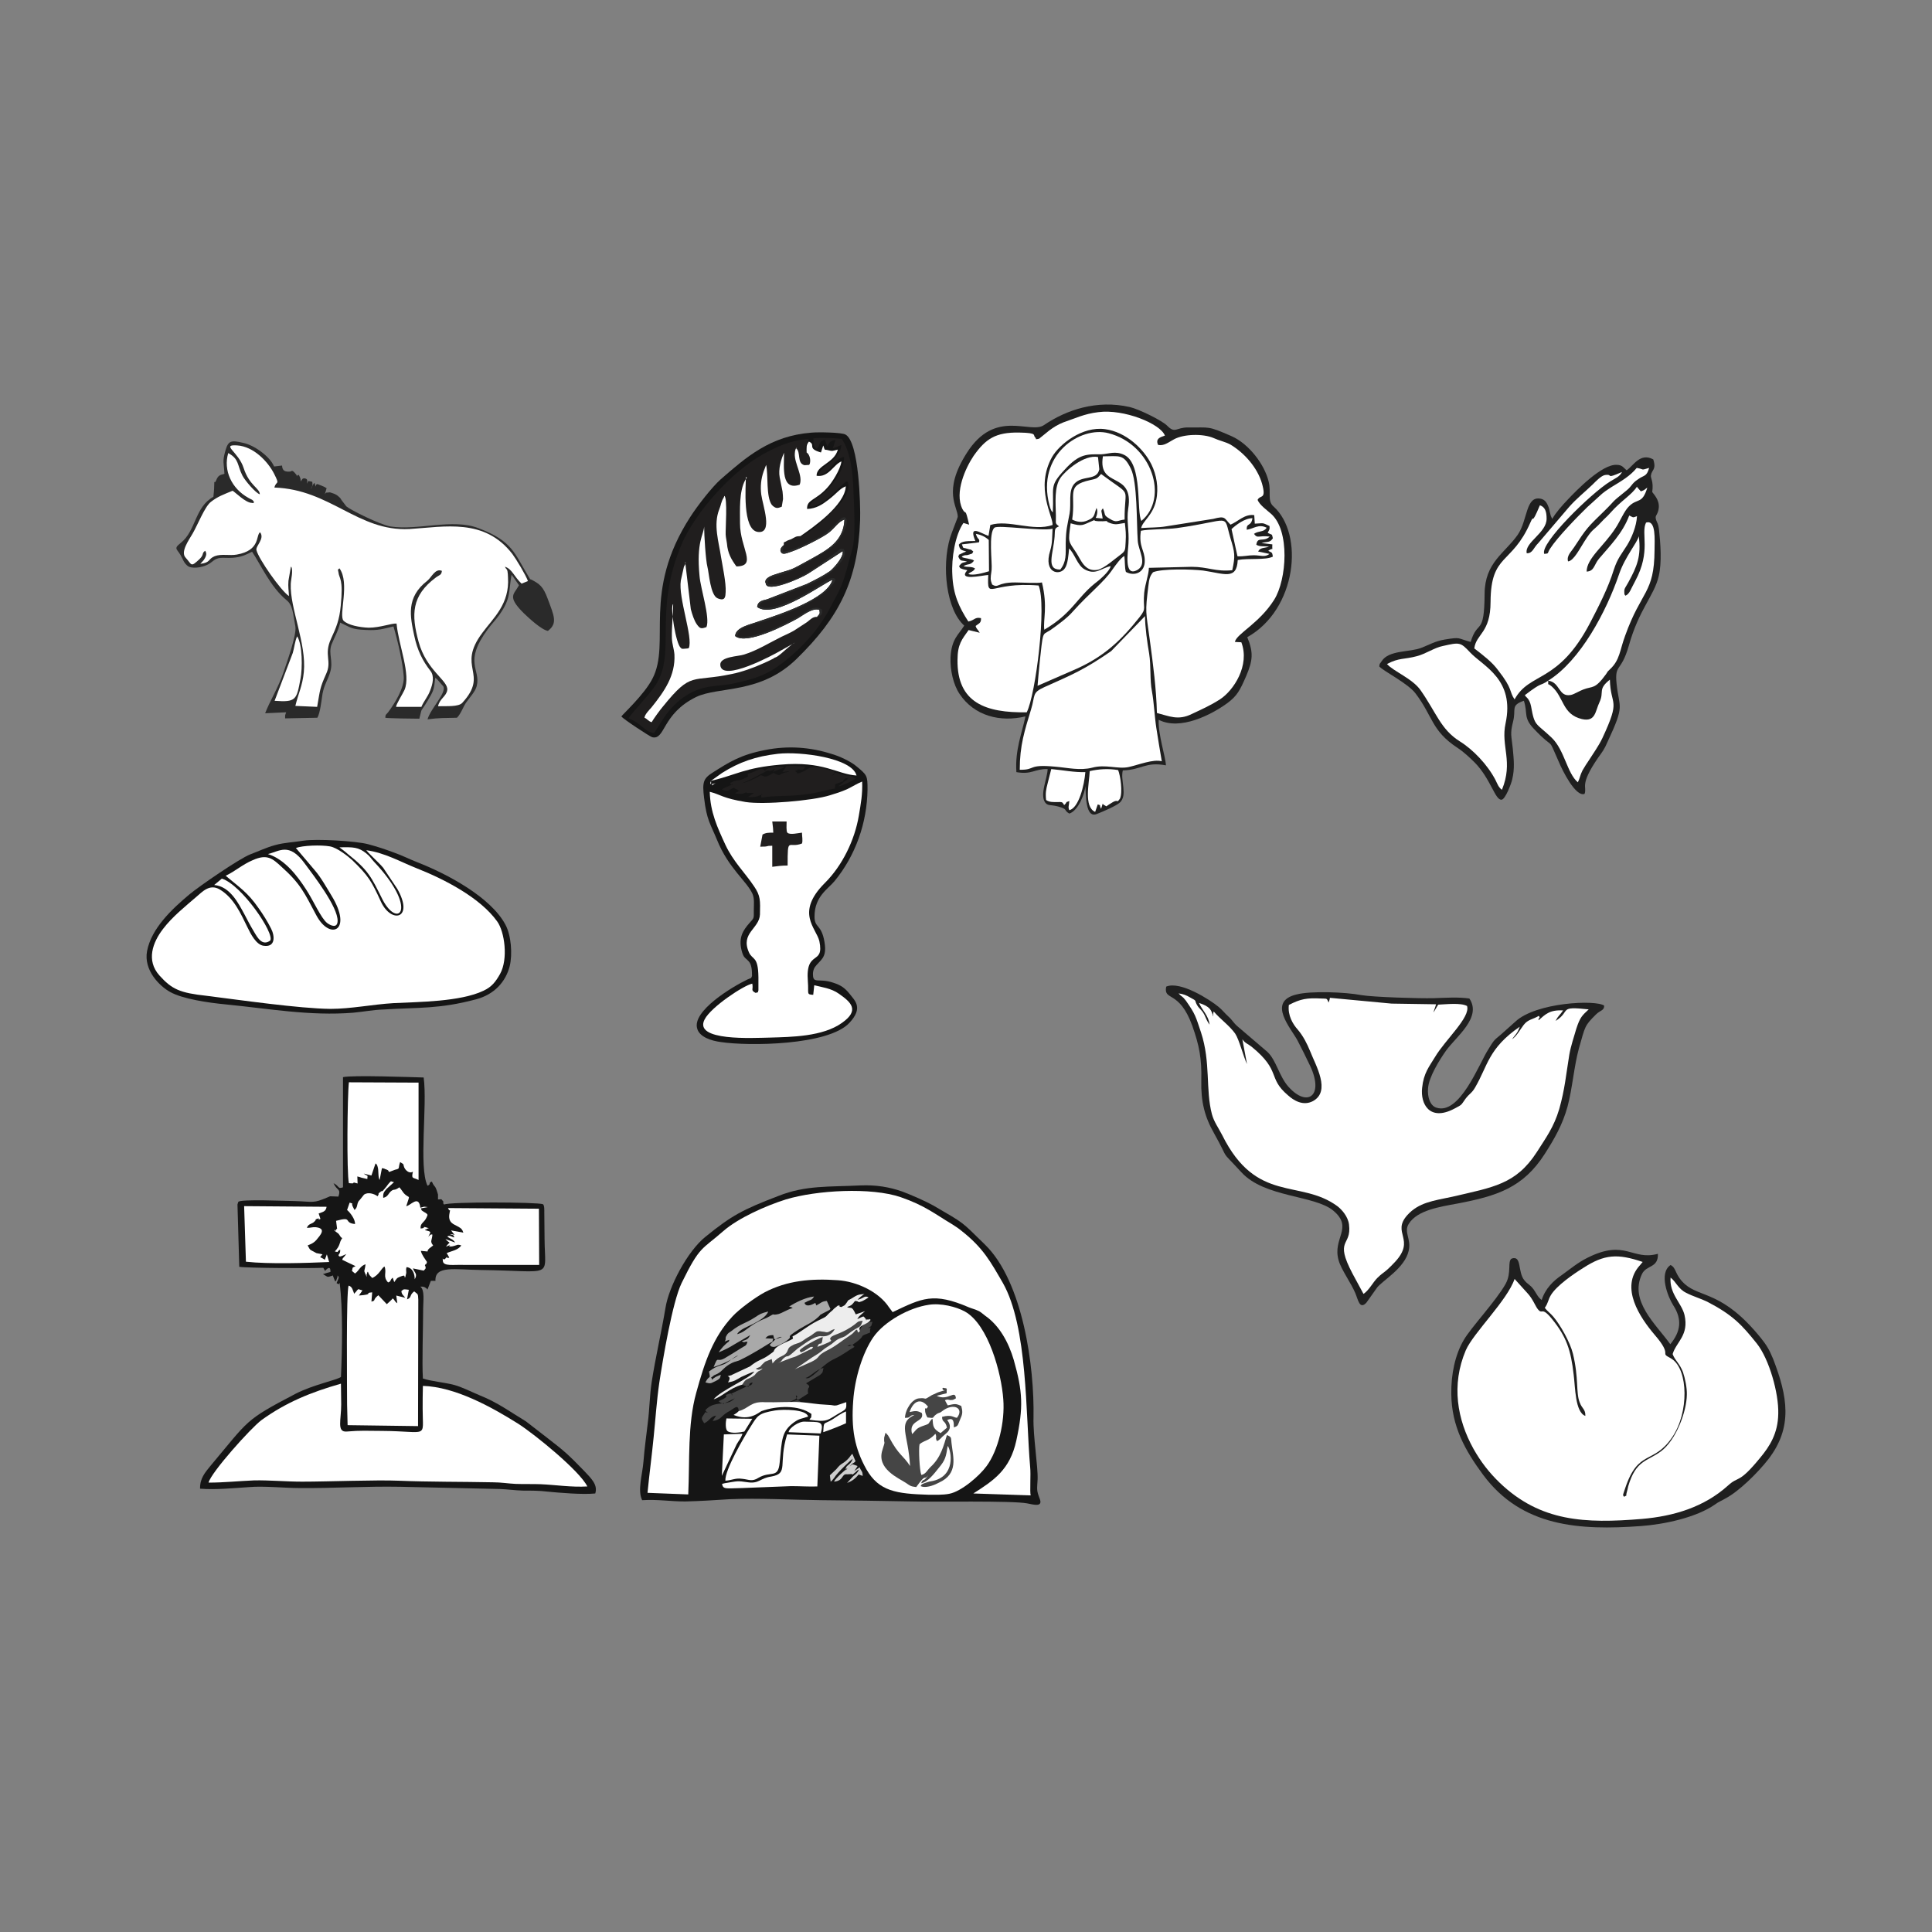
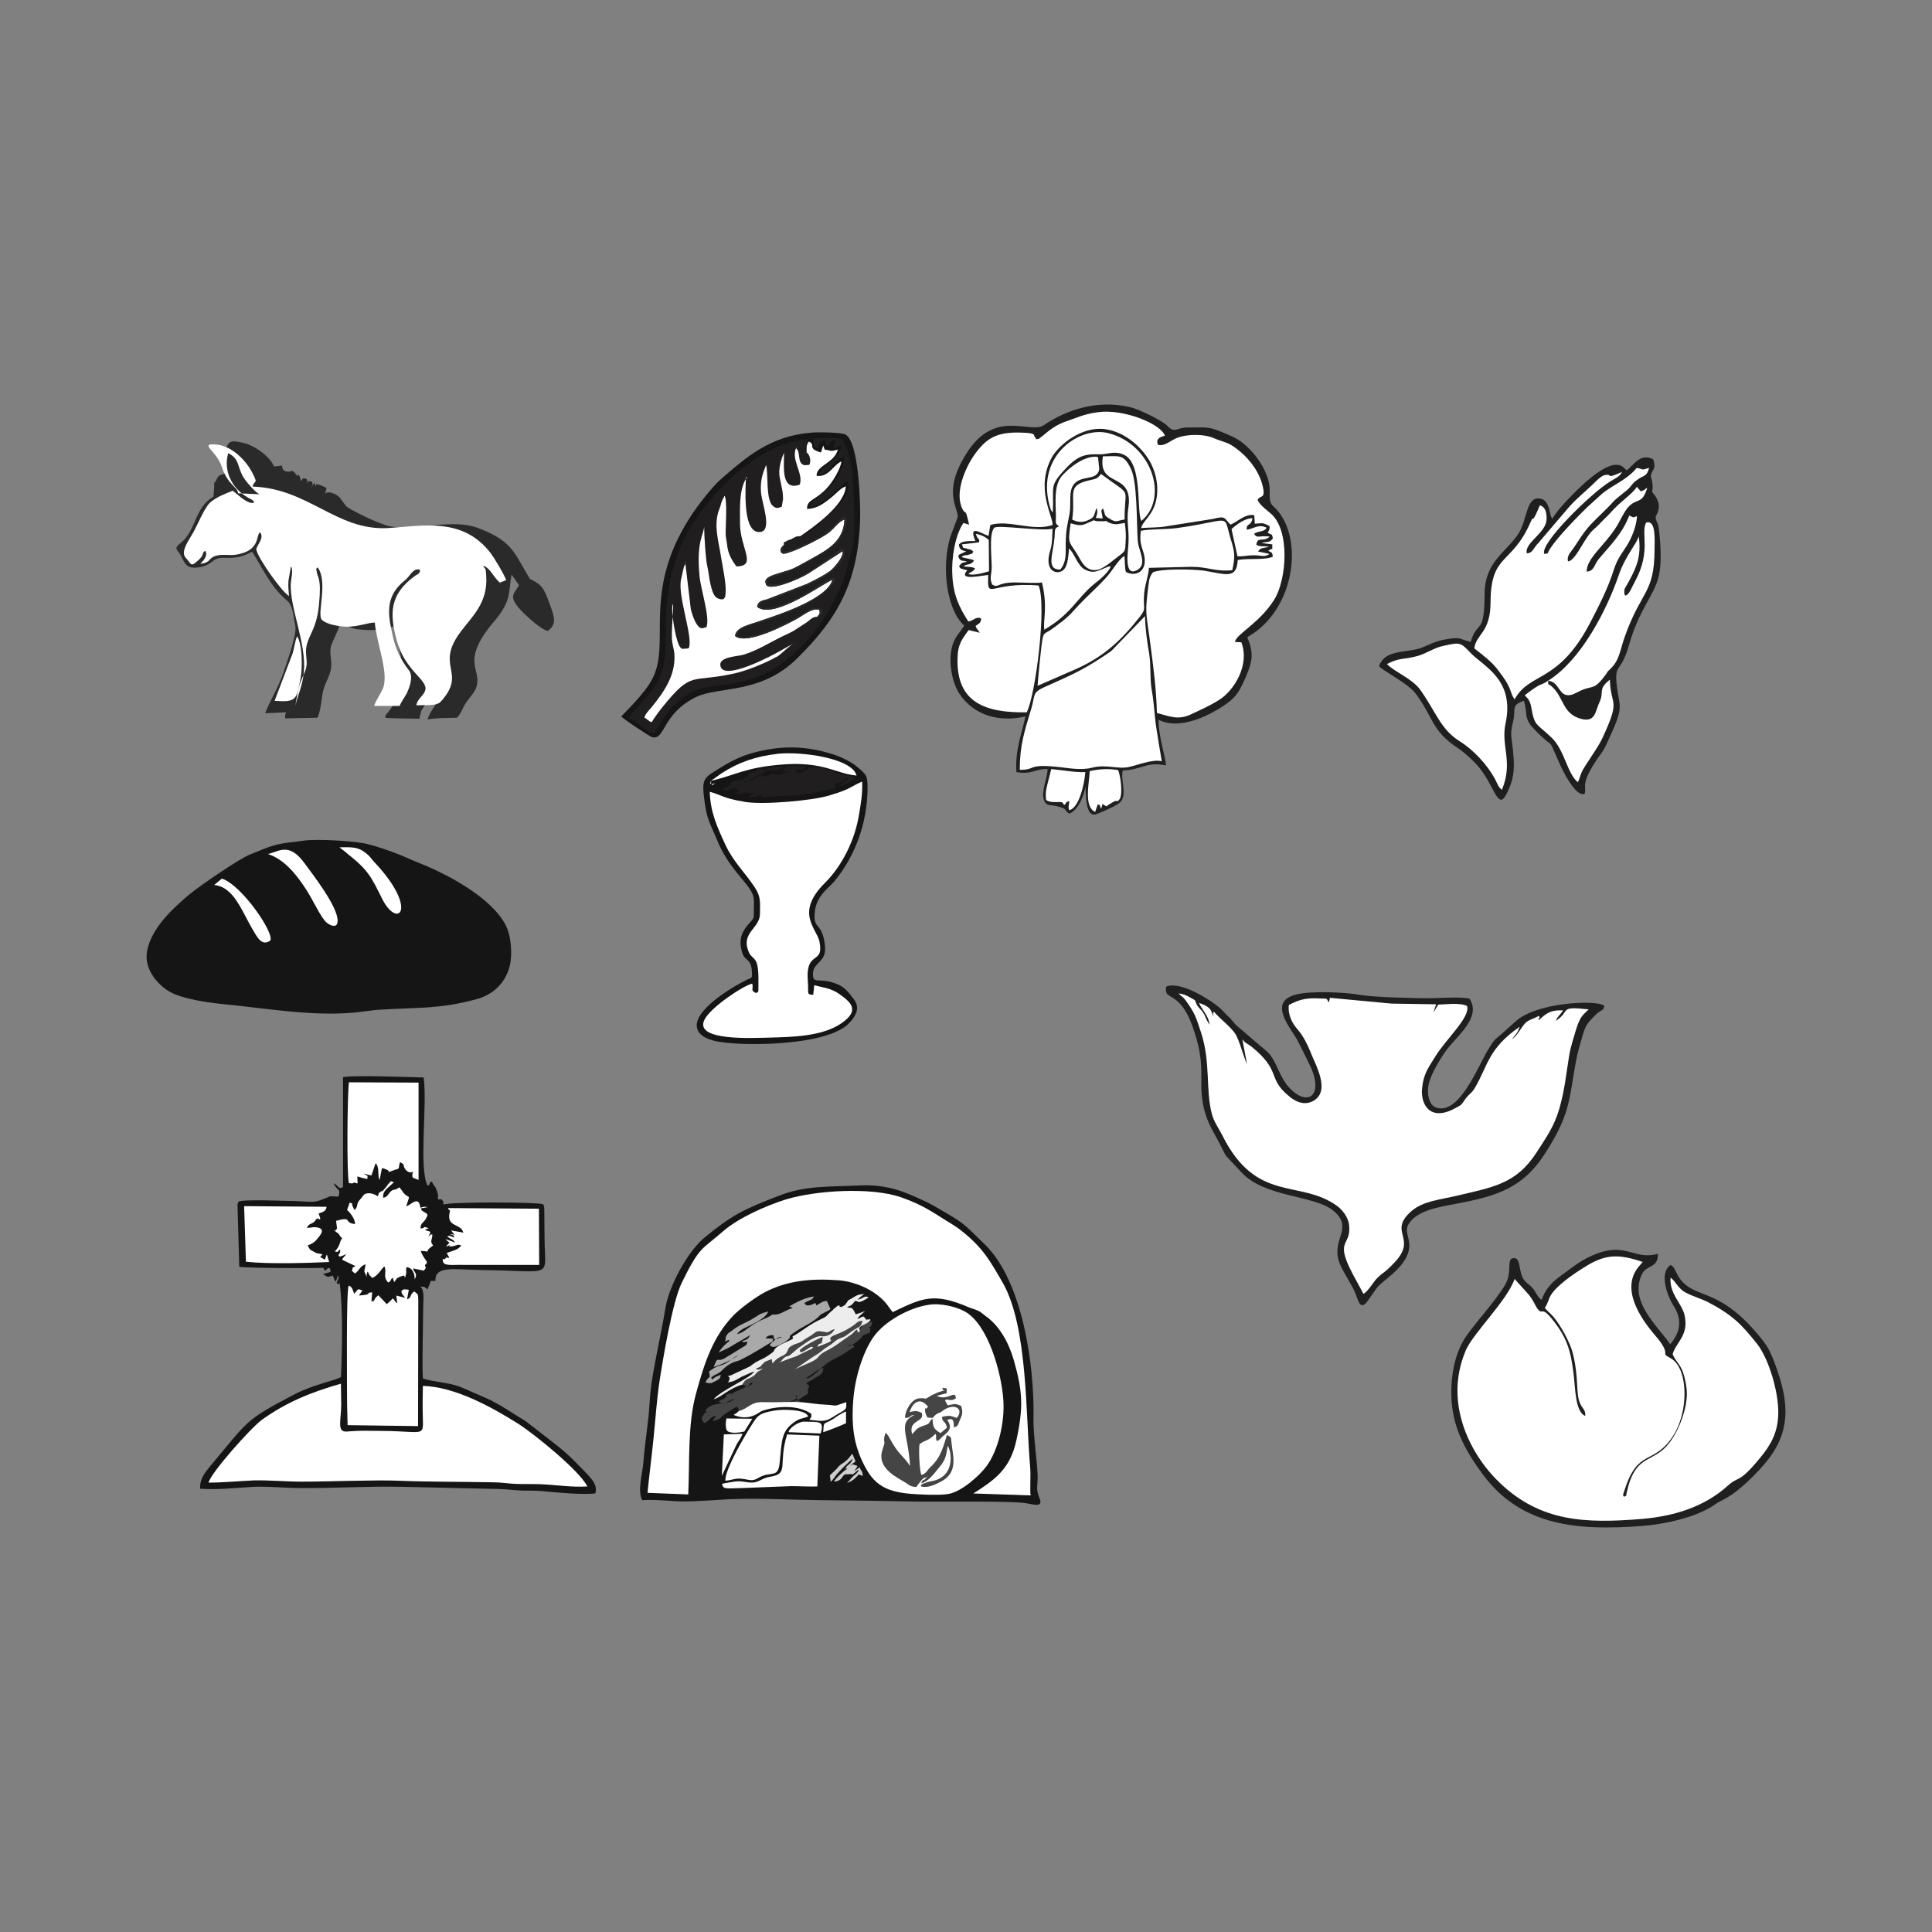
<svg xmlns="http://www.w3.org/2000/svg" xml:space="preserve" width="3.413in" height="3.413in" version="1.1" style="shape-rendering:geometricPrecision; text-rendering:geometricPrecision; image-rendering:optimizeQuality; fill-rule:evenodd; clip-rule:evenodd" viewBox="0 0 3413.33 3413.33">
  <rect x="0" y="0" width="3413.33" height="3413.33" fill="#808080" stroke="none" />
  <defs>
    <style type="text/css">
   
    .fil0 {fill:none}
    .fil4 {fill:#201E1E}
    .fil1 {fill:#151515}
    .fil9 {fill:#1F1F1F}
    .fil2 {fill:#2A2A2A}
    .fil5 {fill:#454545}
    .fil6 {fill:darkgray}
    .fil8 {fill:#CECECE}
    .fil7 {fill:#EDEDED}
    .fil3 {fill:white}
   
  </style>
  </defs>
  <g id="Layer_x0020_1">
    <rect class="fil0" x="-0" y="-0" width="3413.33" height="3413.33" />
    <g id="_2969653997168">
      <g>
        <path class="fil1" d="M1134.5 2650.41c28.06,-1.69 48.87,2.26 76.02,2.26 25.8,-0.56 52.04,-2.26 77.83,-3.95 52.04,-2.26 109.51,1.13 162.45,1.69 52.94,0.56 106.79,1.13 160.19,2.26 39.37,1.13 176.48,-1.69 203.63,3.38 11.76,2.26 28.51,7.33 22.17,-8.46 -5.88,-15.23 -4.52,-16.36 -3.62,-33.84 0.91,-22.56 -8.14,-76.7 -7.24,-108.85 1.81,-90.24 -18.55,-240.83 -85.97,-306.25 -43.44,-42.3 -33.94,-35.54 -90.96,-68.81 -13.12,-7.33 -38.46,-18.61 -55.2,-24.81 -22.63,-7.9 -46.15,-11.84 -73.3,-10.72 -55.66,2.82 -97.29,-0.56 -145.26,18.61 -63.35,24.25 -82.35,34.4 -128.96,72.19 -31.67,25.38 -64.7,87.99 -70.59,125.78 -7.24,43.43 -17.65,87.42 -24.43,131.41 -3.62,24.81 -3.62,47.37 -6.79,71.63 -2.72,23.12 -5.88,45.68 -7.69,68.81 -1.81,22.56 -10.86,50.2 -2.26,67.68z" />
        <path class="fil1" d="M605.98 2097.69c-9.96,3.38 -5.43,-1.69 -16.74,-7.33 6.33,14.1 13.57,9.02 8.6,23.69l-14.48 -0.56c0,0 -3.17,1.13 -4.07,1.69 -26.7,11.28 -23.98,7.89 -58.37,6.77 -12.22,0 -99.1,-3.95 -100,1.69l-0.91 2.82c0,0.56 -0.45,1.13 -0.45,1.69l3.17 109.98c14.03,2.26 129.87,2.82 148.42,1.69l3.17 5.64c4.53,-5.64 9.96,-9.02 9.5,1.69l-8.15 2.26c-0.45,0 -0.91,0.56 -1.36,0.56l-3.62 1.13c9.5,5.07 5.88,6.2 17.65,2.26 0,0.56 0,0.56 0,1.13l3.17 7.9c0,0 0.45,1.13 0.91,1.69 2.26,-2.82 1.36,-0.57 2.72,-5.08 1.35,-2.26 0.9,-3.38 1.35,-5.64 3.17,3.94 2.26,3.38 -1.81,13.54 6.79,4.51 3.62,-1.13 5.43,0 5.88,46.25 4.52,116.19 2.26,165.81 -7.69,5.64 -48.87,13.54 -80.55,29.89 -90.5,47.38 -81,45.12 -150.69,128.03 -9.05,11.28 -18.1,21.43 -17.65,39.48 27.6,2.26 59.73,-1.13 86.88,-2.82 24.89,-2.26 62.45,1.69 88.69,1.69 58.83,0.56 118.56,-3.39 177.38,-2.26l176.93 3.95c14.03,0.56 24.89,2.26 40.27,2.82 13.57,0 29.41,0 42.54,1.69 23.53,2.26 62.9,5.64 85.52,3.38 4.52,-15.23 -5.88,-25.38 -20.36,-40.61 -27.6,-28.2 -32.13,-32.71 -66.52,-59.22l-35.75 -27.64c-25.34,-15.23 -49.78,-33.28 -81,-45.69 -14.93,-6.2 -31.22,-14.66 -45.7,-18.61 -17.19,-4.51 -39.37,-6.2 -55.2,-11.28 -1.81,-29.33 0.45,-88.55 0.45,-124.08 0,-11.84 3.17,-32.15 -4.98,-38.35 7.24,0 7.24,0.56 11.76,3.94 0,0.57 0.45,1.13 0.91,1.13l5.88 -15.23 8.15 0c-1.36,-27.64 33.94,-19.74 80.55,-19.18 130.77,1.69 112.67,16.36 112.22,-55.27l-0.45 -46.81c0,-2.26 0.45,-11.85 -2.26,-14.1 -9.96,-3.95 -165.62,-4.51 -174.67,0.56 -4.53,-5.07 1.36,-2.82 -2.72,-6.77 -3.17,-3.94 -0.91,-2.26 -8.15,-2.26l0 -7.89c0,0 0,-0.56 0,-1.13 0,0 -0.45,-0.56 -0.45,-1.13 0,0 -0.45,-1.13 -0.45,-1.69 -4.98,-15.79 -4.52,-7.33 -9.95,-19.74 -7.24,2.26 -0.45,4.51 -7.69,7.33 -15.84,-32.71 0,-141.56 -6.79,-191.2 -21.27,-0.56 -127.15,-4.51 -142.54,-0.56l0 194.58z" />
        <path class="fil1" d="M536.74 1485.17c-17.2,2.82 -34.84,3.39 -50.68,7.9 -14.93,3.94 -30.32,11.28 -43.89,16.35 -19,7.33 -89.59,55.84 -107.24,70.5 -30.31,25.38 -67.42,59.79 -75.11,100.39 -6.33,33.84 22.17,62.04 40.72,72.19 21.72,12.41 68.33,19.18 98.19,22 75.12,7.33 148.87,20.87 225.35,14.67 18.1,-1.69 35.3,-5.08 52.94,-5.64 62.9,-3.95 98.65,-0.56 164.26,-18.05 31.67,-8.46 52.04,-30.46 59.28,-58.66 4.98,-20.87 2.72,-54.14 -7.69,-73.32 -25.79,-48.5 -103.17,-89.68 -155.21,-109.98 -14.48,-5.64 -26.24,-11.85 -42.08,-17.48 -15.38,-5.64 -28.51,-10.15 -45.7,-14.67 -21.72,-5.64 -90.5,-9.59 -113.13,-6.2z" />
        <path class="fil2" d="M396.47 837.13c-8.6,2.26 -10.86,2.82 -14.48,11.28 -3.62,9.59 -3.17,-5.64 -3.62,11.84 0,5.07 -0.91,12.41 -1.36,17.48 -33.03,18.05 -30.77,60.35 -57.46,81.22 -14.93,11.84 -5.43,10.15 2.26,27.07 2.72,6.2 7.69,15.23 15.84,16.36 12.67,2.26 28.51,-2.82 35.75,-9.02 13.12,-11.28 19,-6.77 37.56,-7.9 15.83,-1.13 23.98,-5.64 34.39,-10.72 14.93,22 32.58,62.61 61.09,85.73 11.31,9.02 11.31,25.38 15.39,46.25 2.72,14.67 -15.39,64.3 -20.81,80.65 -9.05,27.07 -24.44,51.33 -32.58,72.76l37.11 -1.69c-0.91,3.38 -1.81,4.51 -1.81,5.64l0 5.08 57.02 -1.13c4.98,-9.02 7.24,-30.46 9.05,-42.3 3.17,-16.92 9.5,-24.25 13.57,-38.35 5.88,-19.74 -3.62,-32.15 2.26,-48.5 5.43,-13.54 11.76,-23.69 15.39,-38.92 18.55,8.46 19,11.85 44.8,12.97 23.98,1.13 29.41,-1.69 49.32,-6.2 7.24,24.25 16.29,62.61 18.1,87.99 1.81,19.74 -15.39,47.37 -27.6,63.73 -4.98,6.2 -4.07,2.26 -4.98,9.59 3.62,1.13 51.13,1.69 60.19,1.69 5.88,-23.13 0.45,-7.9 14.93,-32.15 9.95,-16.92 10.86,-18.05 13.12,-40.04 3.17,2.26 0.91,0.56 3.62,2.82l10.86 12.41c5.43,11.84 -22.63,38.92 -28.06,58.09 20.81,-2.82 31.67,-2.26 52.04,-2.82 7.69,-7.9 10.86,-19.74 16.74,-27.64 4.98,-7.33 15.39,-18.05 18.1,-28.2 7.69,-30.46 -24.44,-41.17 19.91,-100.96 6.79,-9.02 13.57,-15.79 20.36,-25.38 20.36,-28.76 15.84,-40.04 21.27,-70.5 3.62,4.51 10.41,14.66 13.12,18.61 -8.6,16.36 -21.72,19.18 8.15,49.07 8.15,7.89 31.67,29.89 42.99,31.58 17.65,-13.54 10.86,-26.51 -0.45,-56.96 -8.15,-22 -14.48,-25.94 -28.06,-33.28 -4.53,-2.26 -1.36,1.13 -4.98,-4.51 -26.25,-42.87 -28.51,-63.73 -89.6,-86.86 -45.7,-17.48 -105.43,4.51 -154.76,-2.82 -19.46,-3.39 -71.04,-29.33 -78.28,-35.53l-8.6 -11.28c-1.81,-2.82 -1.81,-3.38 -4.52,-5.64 -5.43,-5.07 -9.05,-5.64 -15.84,-7.9l-6.79 0.57c-2.26,2.26 -0.45,0.56 -2.26,2.82l3.17 -10.72c-5.88,-3.95 -11.31,-5.07 -16.29,-7.33 -3.17,1.69 -1.81,0 -3.17,4.51l-1.81 -6.77c-4.52,4.51 -3.62,7.33 -6.79,11.28 3.17,-6.77 3.62,-5.08 2.72,-12.97 -9.5,-1.69 -5.88,-2.82 -9.5,3.38 0,-3.94 3.17,-8.46 -4.52,-9.59 -0.45,0 -1.36,0 -1.36,0 -0.45,0.56 -0.91,0.56 -1.36,0.56 -1.36,1.13 -3.17,4.51 -3.62,5.08 -0.45,-3.95 0,-3.95 -1.36,-7.33 -3.62,-8.46 -2.72,-2.26 -4.07,-3.38 -6.33,-2.82 4.07,6.2 -2.71,-1.69 -7.69,-9.59 -7.24,-5.64 -10.86,-5.07 -8.6,0.56 -13.57,-1.13 -14.03,-10.72l-14.03 1.69c-8.15,-19.17 -37.11,-38.35 -54.75,-41.74 -21.27,-5.07 -26.24,-3.94 -31.22,13.54 -5.88,20.3 -2.71,21.43 -1.81,41.17z" />
        <path class="fil1" d="M1097.85 1265.78c2.26,3.95 49.32,34.97 54.3,36.66 23.53,5.64 16.74,-41.17 77.83,-71.07 40.27,-19.17 113.58,-4.51 177.83,-67.68 73.76,-72.19 108.15,-137.05 111.77,-244.78 0.91,-25.94 -1.81,-138.18 -25.8,-151.15 -6.33,-3.95 -48.87,-4.51 -60.18,-3.39 -72.85,5.64 -115.39,43.43 -160.19,82.35 -15.84,14.1 -41.18,46.81 -53.85,66.55 -86.43,133.67 -33.48,222.22 -66.97,285.95 -14.48,28.2 -52.94,63.17 -54.76,66.55z" />
-         <path class="fil3" d="M522.72 1498.15l33.48 39.48c10.41,11.84 20.81,30.46 29.41,44.56 38.46,62.61 -2.72,80.09 -26.7,34.97 -21.27,-40.04 -28.06,-55.83 -61.54,-85.73 -15.83,-14.67 -25.34,-23.12 -50.68,-11.84 -18.56,7.89 -31.22,19.74 -47.97,27.63 23.98,20.31 38.92,29.33 57.92,56.96 8.15,11.28 15.84,23.69 22.17,36.1 6.79,12.97 8.6,34.41 -14.03,30.46 -12.22,-2.26 -21.72,-20.31 -27.15,-31.59 -12.22,-24.81 -23.98,-52.45 -49.32,-67.68 -18.1,-10.71 -31.22,4.52 -40.72,12.41 -20.82,18.05 -42.99,35.53 -59.73,57.53 -18.1,23.69 -29.87,55.28 -6.33,81.78 22.17,24.81 36.65,31.02 83.26,36.09 58.37,7.33 163.81,22.56 219.01,23.13 36.2,0 74.21,-7.9 111.31,-10.15 43.89,-2.26 118.11,-2.26 159.28,-22 14.48,-6.77 21.27,-15.79 28.96,-29.33 14.93,-26.51 8.15,-75.02 -4.98,-93.06 -29.86,-41.74 -92.76,-74.45 -142.99,-94.19 -27.15,-10.72 -55.2,-27.07 -88.24,-31.58 6.79,8.46 21.27,20.87 29.87,31.02l24.89 37.22c30.32,53.02 -10.41,62.61 -28.96,22.56 -16.74,-36.66 -22.17,-45.69 -50.68,-73.32 -6.79,-6.2 -26.25,-22 -39.37,-24.25 -15.83,-2.82 -47.96,-1.69 -60.18,2.82z" />
-         <path class="fil3" d="M458.91 873.23c-6.79,-1.69 -26.7,-24.81 -30.77,-33.28 -9.5,-19.18 -5.43,-28.76 -24.89,-39.48 -9.05,30.46 5.88,62.6 35.3,78.96 6.33,3.94 7.24,2.26 10.41,7.89 -3.62,2.82 1.81,1.69 -4.07,1.13 -10.86,0 -28.96,-18.61 -33.94,-21.43 -16.29,6.77 -26.25,10.15 -38.46,19.74 -10.86,8.46 -23.53,41.17 -32.13,55.83 -6.79,11.85 -22.17,32.71 -12.22,42.87 11.31,12.41 8.15,17.48 24.44,2.26 8.6,-8.46 3.17,-10.15 9.95,-14.67 1.81,3.39 3.17,6.2 -0.45,12.97 -2.71,5.08 -4.98,6.2 -8.14,10.15 18.55,-2.26 13.12,-8.46 25.34,-13.54 11.76,-4.51 26.24,-0.56 38.92,-2.82 42.08,-7.33 33.48,-33.84 41.18,-39.48 9.05,11.28 -8.15,24.26 -6.33,31.59 3.62,15.23 42.99,71.63 57.47,81.22 -0.45,-10.72 -1.81,-15.79 -0.91,-27.07l4.07 -23.69c0,-0.56 0.45,-1.13 0.91,-1.13 3.62,7.33 -0.45,21.43 -0.91,30.46 -1.81,42.3 28.06,105.47 23.08,155.67 -2.26,24.25 -9.96,38.35 -14.93,59.78l38.46 1.69c5.43,-31.02 4.53,-32.71 15.84,-58.09 10.86,-23.13 -4.52,-33.28 8.6,-62.04 9.5,-20.3 14.93,-33.84 17.2,-58.09 4.98,-49.63 -2.72,-47.38 -4.07,-59.78 -0.91,-6.77 -2.26,-2.26 1.81,-6.77 19,25.94 -1.81,82.91 7.24,92.5 7.69,7.89 28.51,11.84 44.35,12.41 20.36,0 39.82,-7.89 49.32,-7.33 3.62,38.92 25.79,90.24 14.03,117.31 -2.72,6.2 -14.93,25.38 -14.93,29.89l44.8 0c4.07,-10.15 11.31,-17.48 15.39,-28.76 4.98,-12.41 7.69,-25.94 0.45,-34.97 -13.57,-17.48 -23.08,-36.09 -28.51,-62.04 -7.24,-33.84 -14.93,-67.68 23.08,-97.01 7.69,-6.2 14.03,-22.56 25.79,-17.48 -0.91,7.89 -4.07,6.77 -10.86,11.84 -42.99,32.15 -43.44,65.43 -30.32,113.37 14.03,51.32 52.49,68.24 50.68,85.17 -1.36,11.28 -13.57,15.23 -16.29,28.76 13.57,-0.57 36.2,1.69 42.99,-6.2 47.96,-52.45 -11.31,-61.48 35.3,-123.52 19.46,-26.51 48.42,-50.76 45.25,-98.14 0,-2.26 -0.45,-9.02 -0.91,-10.72 -0.91,-4.51 -2.26,-2.82 -4.52,-7.9 12.67,3.95 15.83,16.92 29.41,29.89l11.31 -4.51c-4.07,-11.28 -21.27,-39.48 -27.6,-47.94 -49.32,-63.73 -119.01,-47.94 -181.91,-43.99 -90.95,4.51 -139.37,-69.94 -238.47,-73.32 3.17,-12.97 10.41,-2.82 -0.45,-24.25 -10.86,-21.43 -36.2,-48.5 -65.61,-50.2 -28.96,-1.69 2.72,11.28 11.77,40.05 9.95,31.02 28.51,35.53 28.51,46.25z" />
+         <path class="fil3" d="M458.91 873.23c-6.79,-1.69 -26.7,-24.81 -30.77,-33.28 -9.5,-19.18 -5.43,-28.76 -24.89,-39.48 -9.05,30.46 5.88,62.6 35.3,78.96 6.33,3.94 7.24,2.26 10.41,7.89 -3.62,2.82 1.81,1.69 -4.07,1.13 -10.86,0 -28.96,-18.61 -33.94,-21.43 -16.29,6.77 -26.25,10.15 -38.46,19.74 -10.86,8.46 -23.53,41.17 -32.13,55.83 -6.79,11.85 -22.17,32.71 -12.22,42.87 11.31,12.41 8.15,17.48 24.44,2.26 8.6,-8.46 3.17,-10.15 9.95,-14.67 1.81,3.39 3.17,6.2 -0.45,12.97 -2.71,5.08 -4.98,6.2 -8.14,10.15 18.55,-2.26 13.12,-8.46 25.34,-13.54 11.76,-4.51 26.24,-0.56 38.92,-2.82 42.08,-7.33 33.48,-33.84 41.18,-39.48 9.05,11.28 -8.15,24.26 -6.33,31.59 3.62,15.23 42.99,71.63 57.47,81.22 -0.45,-10.72 -1.81,-15.79 -0.91,-27.07l4.07 -23.69c0,-0.56 0.45,-1.13 0.91,-1.13 3.62,7.33 -0.45,21.43 -0.91,30.46 -1.81,42.3 28.06,105.47 23.08,155.67 -2.26,24.25 -9.96,38.35 -14.93,59.78c5.43,-31.02 4.53,-32.71 15.84,-58.09 10.86,-23.13 -4.52,-33.28 8.6,-62.04 9.5,-20.3 14.93,-33.84 17.2,-58.09 4.98,-49.63 -2.72,-47.38 -4.07,-59.78 -0.91,-6.77 -2.26,-2.26 1.81,-6.77 19,25.94 -1.81,82.91 7.24,92.5 7.69,7.89 28.51,11.84 44.35,12.41 20.36,0 39.82,-7.89 49.32,-7.33 3.62,38.92 25.79,90.24 14.03,117.31 -2.72,6.2 -14.93,25.38 -14.93,29.89l44.8 0c4.07,-10.15 11.31,-17.48 15.39,-28.76 4.98,-12.41 7.69,-25.94 0.45,-34.97 -13.57,-17.48 -23.08,-36.09 -28.51,-62.04 -7.24,-33.84 -14.93,-67.68 23.08,-97.01 7.69,-6.2 14.03,-22.56 25.79,-17.48 -0.91,7.89 -4.07,6.77 -10.86,11.84 -42.99,32.15 -43.44,65.43 -30.32,113.37 14.03,51.32 52.49,68.24 50.68,85.17 -1.36,11.28 -13.57,15.23 -16.29,28.76 13.57,-0.57 36.2,1.69 42.99,-6.2 47.96,-52.45 -11.31,-61.48 35.3,-123.52 19.46,-26.51 48.42,-50.76 45.25,-98.14 0,-2.26 -0.45,-9.02 -0.91,-10.72 -0.91,-4.51 -2.26,-2.82 -4.52,-7.9 12.67,3.95 15.83,16.92 29.41,29.89l11.31 -4.51c-4.07,-11.28 -21.27,-39.48 -27.6,-47.94 -49.32,-63.73 -119.01,-47.94 -181.91,-43.99 -90.95,4.51 -139.37,-69.94 -238.47,-73.32 3.17,-12.97 10.41,-2.82 -0.45,-24.25 -10.86,-21.43 -36.2,-48.5 -65.61,-50.2 -28.96,-1.69 2.72,11.28 11.77,40.05 9.95,31.02 28.51,35.53 28.51,46.25z" />
        <path class="fil3" d="M1144 2637.44l71.95 2.82c2.71,-59.78 -1.36,-124.08 14.03,-179.35 15.39,-56.4 30.31,-98.7 63.8,-134.8 11.76,-12.97 40.27,-33.84 57.02,-42.87 39.82,-20.87 82.35,-24.81 129.41,-21.43 33.49,2.26 72.4,20.31 90.5,47.94l6.33 8.46c52.04,-24.81 71.94,-35.53 134.85,-8.46 5.43,2.26 10.86,3.39 15.38,5.64 5.43,2.26 7.24,4.51 13.13,9.02 25.34,17.48 41.63,47.38 50.68,78.4 15.84,55.83 17.2,83.47 4.53,142.13 -11.31,51.89 -39.82,70.5 -76.02,93.62l101.36 3.39c-1.81,-5.07 0.45,-37.79 -0.91,-49.63 -8.15,-94.19 -4.07,-248.16 -48.42,-325.99 -21.27,-36.66 -34.39,-61.48 -72.4,-91.37 -5.43,-4.51 -10.41,-7.9 -16.74,-11.85 -30.32,-18.05 -48.42,-33.28 -90.95,-47.94 -52.49,-18.05 -149.33,-12.41 -203.18,3.94 -35.75,11.28 -83.71,32.71 -110.41,55.84 -38.46,33.84 -41.18,25.38 -73.76,91.93 -16.29,33.84 -33.03,134.23 -39.37,175.97 -4.52,31.02 -6.79,64.86 -9.96,95.88 -3.17,32.71 -7.69,65.99 -10.86,98.7z" />
        <path class="fil1" d="M1328.63 1724.31c-2.72,5.64 0.45,2.26 -8.15,6.2 -27.15,12.97 -98.19,55.84 -88.69,86.86 4.07,14.66 24.44,21.43 42.09,23.69 48.42,7.33 189.15,6.2 226.7,-33.84 25.34,-27.07 9.5,-39.48 0.45,-51.32 -8.14,-10.15 -14.93,-15.23 -28.96,-19.74 -25.34,-8.46 -35.3,2.26 -35.75,-13.54 -0.45,-5.07 0.9,-9.59 2.71,-12.97 9.5,-14.1 22.63,-15.8 17.65,-45.12 -5.43,-32.71 -17.65,-24.25 -17.65,-45.12 0,-35.53 23.53,-48.5 35.3,-62.6 37.11,-45.12 57.47,-102.65 58.37,-161.87 0,-24.81 -0.45,-25.38 -20.36,-41.74 -9.5,-7.9 -29.41,-17.48 -43.89,-21.43 -37.11,-11.84 -76.47,-14.67 -116.3,-6.77 -43.89,8.46 -63.8,21.43 -92.31,39.48 -17.2,10.72 -19.46,16.92 -15.84,45.69 4.52,38.92 11.31,45.69 22.63,73.32 20.36,50.76 52.94,73.32 62.9,95.88 3.62,8.46 2.26,18.61 2.26,28.2 0,15.79 0.91,13.54 -7.69,23.12 -11.31,12.97 -19.46,25.38 -14.03,47.94 3.62,14.1 5.89,12.41 12.67,19.74 5.43,5.64 5.88,16.92 5.88,25.94z" />
        <path class="fil3" d="M1640.85 2305.24c-34.84,5.08 -78.28,29.33 -97.74,56.96 -19.46,28.2 -33.03,73.32 -35.74,112.8 -3.62,49.07 2.26,83.47 23.53,121.26 22.17,38.35 52.49,42.87 109.51,44.56 11.31,0 25.34,0.57 36.65,-1.69 21.27,-3.95 53.39,-31.59 66.06,-49.07 20.36,-27.63 32.58,-77.83 29.41,-117.88 -3.17,-45.68 -26.24,-131.98 -67.87,-155.1 -15.39,-8.46 -42.54,-15.23 -63.8,-11.85z" />
        <path class="fil3" d="M1253.96 1398.88c0.91,36.09 13.57,63.17 27.6,93.62 14.03,29.89 33.94,48.51 50.23,72.76 12.22,17.48 11.31,25.94 10.86,50.2 -0.91,25.38 -34.84,32.71 -19.46,67.11 6.33,14.1 16.29,5.64 16.74,43.99l0 23.13c-2.26,5.64 1.36,2.26 -4.98,4.51 -9.5,-5.07 -3.62,-5.64 -5.88,-16.36 -14.93,2.82 -72.85,41.17 -84.17,63.17 -20.36,38.92 85.52,32.71 114.93,32.15 38.46,-1.13 93.67,-1.69 127.61,-25.94 32.13,-22.56 15.84,-36.66 -4.98,-51.32 -14.03,-10.15 -31.22,-11.85 -43.89,-15.23l-1.81 16.92c-12.67,-0.56 -7.69,-2.26 -9.5,-23.69 -4.53,-57.53 29.41,-27.07 20.36,-71.07 -5.43,-23.12 -42.99,-50.2 9.5,-102.65 31.22,-31.02 52.94,-76.14 60.18,-119 3.62,-21.43 6.79,-38.35 5.88,-60.35 -8.6,3.39 -16.29,8.46 -26.7,13.54 -11.76,5.07 -17.65,6.77 -30.32,10.72 -30.31,9.59 -117.2,16.92 -148.87,11.84 -41.18,-6.77 -43.44,-12.97 -63.35,-18.05z" />
        <path class="fil3" d="M368.41 2619.39c27.15,0 53.39,-2.82 80.54,-3.95 26.7,-0.56 56.56,2.26 84.62,2.26 44.8,0 131.68,-3.39 170.59,-1.69 55.2,2.26 111.31,1.69 166.52,2.82 14.48,0 27.6,2.26 40.27,2.82 14.48,0.56 29.41,0 44.35,0.56 26.7,1.13 54.3,5.64 82.35,3.95 -13.57,-27.64 -92.76,-91.93 -121.72,-110.55 -47.51,-29.89 -111.77,-65.43 -168.78,-67.11 -0.45,13.54 -0.45,27.07 -0.45,40.61 0,53.58 11.31,39.48 -71.95,38.92 -28.06,0 -35.75,-1.13 -62.44,1.13 -17.65,1.13 -9.5,-20.3 -9.5,-47.94l-0.45 -36.66c-53.4,15.23 -97.29,33.28 -140.28,64.3 -19,14.1 -89.14,92.5 -93.67,110.55z" />
        <path class="fil4" d="M1414.15 947.11c-8.15,0 -9.05,1.69 -16.74,5.64 -3.17,1.13 -5.43,1.69 -7.24,2.82 -7.24,4.51 -4.98,0 -5.43,7.33l-1.81 11.84c21.27,-2.82 47.06,-18.05 62.9,-25.38 28.06,-14.1 39.82,-42.3 48.87,-34.41 6.33,10.15 -9.05,36.09 -15.83,43.43 -12.22,13.54 -21.27,16.35 -38.01,27.07 -13.57,7.9 -27.6,16.36 -42.54,23.13 -9.05,3.94 -14.48,6.2 -24.44,8.46 -11.31,2.82 -16.74,3.39 -17.19,14.1 28.51,7.33 69.23,-19.18 89.59,-32.71l34.84 -25.94c5.43,-3.95 -0.45,-3.38 9.5,-2.82 9.05,14.1 -12.67,31.58 -19,38.35 -6.34,6.77 -28.06,18.61 -39.82,24.25l-69.23 27.07c-11.76,3.95 -16.74,1.69 -20.81,11.28 19.91,14.1 81.9,-22 101.36,-34.41 7.69,-4.51 21.27,-17.48 30.77,-14.66 0.45,0.56 5.43,0.56 -1.81,10.15 -24.44,32.15 -85.07,54.15 -124.44,67.12 -15.84,5.07 -43.44,8.46 -44.8,25.38 26.7,6.77 89.15,-24.25 113.13,-38.91 11.31,-6.77 23.08,-17.48 36.65,-8.46 0.91,8.46 -0.91,11.28 -9.05,12.97 -9.05,-0.57 -13.13,6.77 -20.82,11.28 -5.88,3.95 -13.12,8.46 -19.91,12.97 -6.79,3.95 -14.48,7.33 -21.72,10.72 -21.72,10.72 -42.99,24.25 -66.52,31.58 -9.5,3.39 -42.54,3.39 -42.08,18.05 1.36,32.71 95.93,-18.61 105.43,-24.25l26.24 -14.66c-5.88,1.69 -23.08,19.74 -31.67,24.81 -0.45,0 -3.17,1.69 -4.07,1.69 -3.17,2.26 -1.36,1.13 -3.62,2.26 -5.43,2.82 -11.31,5.64 -16.74,7.89 -15.84,7.33 -38.01,15.23 -55.2,18.61 -71.95,15.23 -70.59,-5.64 -121.27,56.96 -4.98,5.64 -17.2,22.56 -20.36,28.2 -6.79,-2.26 -7.24,-5.64 -12.67,-7.9 0.45,-5.64 8.15,-13.54 12.22,-18.05 23.08,-28.76 42.54,-56.4 40.72,-93.63 -0.91,-10.72 -4.07,-18.05 -4.52,-28.76 -0.45,-23.13 2.26,-40.04 2.26,-60.35 -5.89,3.95 4.98,71.63 13.57,77.27 3.62,2.82 -1.81,1.13 4.98,1.69l6.79 -0.56c0.45,0 1.36,-0.56 2.26,-0.56 8.14,-18.61 -19.01,-89.11 -14.03,-119.57l5.43 -24.25c1.36,-2.82 4.52,-6.77 2.26,-8.46l9.96 83.47c2.26,8.46 5.88,20.31 10.86,27.07 5.43,7.33 7.24,7.89 16.74,4.51 6.79,-16.36 -10.41,-67.68 -12.22,-90.24 -5.88,-60.91 7.24,-72.19 8.15,-87.42 0,14.67 2.71,59.78 5.88,71.63 2.72,10.15 4.98,50.19 18.1,55.27 13.57,5.64 13.57,-3.39 14.03,-11.28 0.91,-15.8 -5.43,-45.12 -8.14,-61.48 -4.07,-27.64 -14.03,-56.96 -3.17,-84.6 3.17,-7.33 3.17,-13.54 7.69,-20.3l1.36 -3.39c5.88,3.95 1.81,58.66 2.26,68.24 0.45,6.77 1.36,8.46 2.26,15.79 1.36,16.92 7.24,27.64 16.74,40.61 37.56,-0.56 6.33,-32.15 6.33,-76.14 0,-23.69 -1.81,-55.83 9.05,-76.14 3.62,-6.2 4.07,-3.95 1.35,-5.64 0,14.67 -6.79,93.63 21.27,97.01 27.15,3.39 8.6,-46.25 5.88,-65.99 -1.81,-14.1 -0.45,-27.64 4.07,-40.61l4.52 -11.85c4.07,17.48 -0.45,55.84 9.96,70.5l2.26 2.26c6.33,5.08 9.05,3.39 15.38,1.13l2.26 -13.54c0,-5.08 -0.45,-9.02 -0.91,-13.54l-4.98 -24.82c-2.72,-14.1 2.26,-31.58 7.69,-43.43 0,25.94 -5.43,67.68 27.6,56.4 6.33,-15.79 -9.5,-37.22 -8.6,-54.71 0.45,-12.41 6.33,-12.41 2.26,-9.59 9.05,6.77 0.91,26.51 14.93,29.89l8.15 -0.56c0.9,-1.69 1.35,-1.13 1.81,-6.2 0.45,-5.64 -1.81,-12.97 -6.33,-15.79 -5.88,-7.89 0.91,-14.67 3.62,-23.69 -32.58,2.26 -55.66,13.54 -78.74,25.94 -57.02,31.02 -121.27,103.21 -145.71,160.18 -51.13,121.26 -7.69,191.2 -46.61,249.85 -11.76,17.48 -44.8,51.89 -47.06,57.53 24.43,9.59 27.6,23.69 44.8,25.94 9.5,-9.59 29.41,-63.73 86.88,-79.52 14.48,-3.95 34.84,-4.51 50.68,-7.33 34.39,-7.33 58.37,-14.1 82.35,-31.59 32.13,-23.12 61.54,-53.02 81.91,-86.29 7.24,-10.72 13.57,-24.81 19.91,-36.1 15.39,-26.51 19.46,-53.02 28.51,-82.91 6.79,-22 3.17,-80.09 2.26,-105.47 -1.35,-31.02 -4.52,-65.99 -20.36,-90.24 -9.95,-1.69 -39.82,-2.82 -50.23,-1.13 0,10.15 0,12.41 4.98,18.61 8.15,-4.51 2.26,-12.97 14.93,-16.35l4.52 11.84c3.62,-6.77 4.07,-9.59 14.48,-11.28l-4.52 14.67c8.14,-1.69 7.24,-3.39 14.93,-5.64 -2.26,28.76 -37.56,36.1 -39.82,52.45 22.63,-2.26 24.89,-28.2 44.8,-31.58 -0.45,25.94 -22.63,54.14 -42.54,68.81 -8.15,6.2 -15.84,9.59 -19.01,19.18 28.06,1.13 60.64,-46.81 66.97,-44.56 5.88,9.02 -1.36,23.69 -7.24,32.15 -8.6,12.41 -58.83,62.04 -75.57,64.3z" />
        <path class="fil3" d="M1425.01 799.34c4.53,2.82 6.79,10.15 6.33,15.79 -0.45,5.08 -0.91,4.51 -1.81,6.2l-8.15 0.56c-14.03,-3.38 -5.88,-23.12 -14.93,-29.89 4.07,-2.82 -1.81,-2.82 -2.26,9.59 -0.91,17.48 14.93,38.92 8.6,54.71 -33.03,11.28 -27.6,-30.46 -27.6,-56.4 -5.43,11.85 -10.41,29.33 -7.69,43.43l4.98 24.82c0.45,4.51 0.91,8.46 0.91,13.54l-2.26 13.54c-6.33,2.26 -9.05,3.95 -15.38,-1.13l-2.26 -2.26c-10.41,-14.66 -5.88,-53.02 -9.96,-70.5l-4.52 11.85c-4.52,12.97 -5.88,26.51 -4.07,40.61 2.72,19.74 21.27,69.37 -5.88,65.99 -28.06,-3.38 -21.27,-82.34 -21.27,-97.01 2.72,1.69 2.26,-0.56 -1.35,5.64 -10.86,20.3 -9.05,52.45 -9.05,76.14 0,43.99 31.22,75.58 -6.33,76.14 -9.5,-12.97 -15.39,-23.69 -16.74,-40.61 -0.91,-7.33 -1.81,-9.02 -2.26,-15.79 -0.45,-9.59 3.62,-64.3 -2.26,-68.24l-1.36 3.39c-4.52,6.77 -4.52,12.97 -7.69,20.3 -10.86,27.64 -0.91,56.96 3.17,84.6 2.71,16.35 9.05,45.68 8.14,61.48 -0.45,7.89 -0.45,16.92 -14.03,11.28 -13.12,-5.08 -15.38,-45.12 -18.1,-55.27 -3.17,-11.85 -5.88,-56.96 -5.88,-71.63 -0.91,15.23 -14.03,26.51 -8.15,87.42 1.81,22.56 19,73.88 12.22,90.24 -9.5,3.38 -11.31,2.82 -16.74,-4.51 -4.98,-6.77 -8.6,-18.61 -10.86,-27.07l-9.96 -83.47c2.26,1.69 -0.9,5.64 -2.26,8.46l-5.43 24.25c-4.98,30.46 22.17,100.96 14.03,119.57 -0.91,0 -1.81,0.56 -2.26,0.56l-6.79 0.56c-6.79,-0.56 -1.36,1.13 -4.98,-1.69 -8.6,-5.64 -19.46,-73.32 -13.57,-77.27 0,20.31 -2.72,37.22 -2.26,60.35 0.45,10.72 3.62,18.05 4.52,28.76 1.81,37.22 -17.65,64.86 -40.72,93.63 -4.07,4.51 -11.76,12.41 -12.22,18.05 5.43,2.26 5.88,5.64 12.67,7.9 3.17,-5.64 15.39,-22.56 20.36,-28.2 50.68,-62.61 49.32,-41.74 121.27,-56.96 17.19,-3.39 39.37,-11.28 55.2,-18.61 5.43,-2.26 11.31,-5.07 16.74,-7.89 2.26,-1.13 0.45,0 3.62,-2.26 0.91,0 3.62,-1.69 4.07,-1.69 8.59,-5.07 25.79,-23.13 31.67,-24.81l-26.24 14.66c-9.5,5.64 -104.07,56.96 -105.43,24.25 -0.45,-14.66 32.58,-14.66 42.08,-18.05 23.53,-7.33 44.8,-20.87 66.52,-31.58 7.24,-3.39 14.93,-6.77 21.72,-10.72 6.79,-4.51 14.03,-9.02 19.91,-12.97 7.69,-4.51 11.77,-11.85 20.82,-11.28 4.52,-5.64 5.43,-4.51 4.07,-12.41 -12.22,-3.95 -28.06,9.02 -37.56,14.67 -20.36,11.28 -91.41,48.5 -111.31,31.58 0.91,-15.79 27.15,-20.3 42.08,-25.94 37.11,-12.41 120.37,-39.48 129.87,-73.32 -13.57,3.95 -102.72,71.06 -133.04,47.94 0.9,-9.02 7.24,-11.28 17.65,-13.54l70.14 -27.07c14.93,-7.33 28.51,-14.1 40.72,-22.56 4.53,-3.39 24.89,-24.25 22.63,-35.53l-60.63 39.48c-14.93,9.59 -73.31,34.4 -75.12,18.05 -0.45,-1.13 -5.43,-8.46 13.12,-15.23 38.92,-12.97 23.53,-4.51 67.43,-28.76 27.15,-15.23 57.02,-30.46 58.37,-69.37 -11.31,3.95 -16.74,14.67 -27.6,23.13 -10.41,8.46 -50.23,28.2 -65.16,33.28 -5.88,1.69 -14.48,6.2 -18.1,2.82 -5.88,-5.64 0.91,-11.84 3.62,-14.1 0.45,-7.33 -1.81,-2.82 5.43,-7.33 1.81,-1.13 4.07,-1.69 7.24,-2.82 7.69,-3.95 8.6,-5.64 16.74,-5.64 20.36,-14.1 78.74,-54.15 80.09,-87.99 -11.31,4.51 -14.93,11.85 -31.22,24.25 -9.5,7.33 -20.81,15.23 -37.11,15.8 -0.91,-16.92 14.93,-14.67 35.3,-37.22 8.15,-8.46 23.53,-32.15 25.34,-46.81 -14.03,5.64 -22.62,28.76 -43.89,25.38 -0.45,-18.61 31.22,-22 37.56,-46.25 -10.41,2.26 -8.14,3.38 -19.46,0.56 -2.72,-0.56 -1.81,0.56 -4.07,-1.13l-1.81 -5.64c0,0 -0.45,-0.56 -0.45,-1.13l-4.07 12.41c-25.8,-7.33 -8.15,-13.54 -21.27,-19.18 -4.98,6.2 -4.07,9.59 -4.07,19.18z" />
        <path class="fil3" d="M613.22 2481.21l0.91 36.66 124.44 1.69 0.45 -223.35c-0.45,-11.84 -0.91,-9.02 -7.24,-14.67 -9.05,6.77 -3.62,10.72 -12.67,14.1l3.17 -16.92c-9.05,-1.13 -8.6,-1.69 -13.13,2.26 0.45,6.2 3.62,7.33 6.79,11.85l-15.83 -3.95 1.81 13.54c-5.43,-3.39 -4.07,-5.64 -8.14,-8.46 -3.62,4.51 -6.34,6.2 -10.41,10.15l-14.93 -15.79c-11.31,9.02 -3.17,9.02 -12.22,11.28l1.36 -16.36c-15.84,1.13 5.43,3.39 -23.53,5.64l6.33 -9.02 -7.24 -2.26c-1.36,1.13 -2.26,1.69 -3.62,3.94l-3.17 3.39c0,0 -0.45,0.56 -0.45,1.13 -2.71,-6.2 -3.17,-12.97 -9.95,-14.67 -4.53,10.72 -2.72,182.74 -2.72,209.81z" />
        <path class="fil3" d="M616.39 2090.35c10.86,1.13 6.33,-0.56 9.05,-1.13l6.33 1.69 -0.45 -12.41c2.72,0.56 4.53,1.13 7.69,2.26l9.96 2.26c0.45,-9.02 1.81,-3.39 -6.33,-9.59l13.57 3.38 7.24 -21.43c2.26,2.26 2.26,1.13 3.62,5.64 2.26,6.2 0.45,18.61 3.62,23.69l4.07 -20.87c4.53,0.56 4.53,1.13 4.98,1.13 0,0.56 0.9,0.56 1.35,0.56 0.45,0 0.91,0.56 1.36,0.56 0,0 0.91,0 0.91,0.56 3.62,1.13 1.81,1.13 4.07,3.95l10.41 -3.95c9.96,-2.26 4.98,-2.26 9.05,-13.54l5.43 3.39c1.36,3.38 0.91,5.07 3.17,8.46 7.24,10.15 14.03,5.07 14.03,5.07 -3.17,13.54 0,9.59 9.95,14.67l0 -172.02 -123.08 -0.56c-2.72,23.12 -4.07,160.74 0,178.22z" />
        <path class="fil3" d="M667.06 2113.48c-5.88,-4.51 -17.19,-7.9 -23.98,-2.82l-8.15 10.15c0,0 -0.45,0.56 -0.91,0.56 -4.52,7.33 -1.36,10.72 -7.69,16.36l-3.17 -6.2c-3.62,-8.46 3.62,-3.39 -5.43,-6.77l-4.52 12.97c5.43,4.51 14.48,16.35 14.03,24.81 -21.72,-2.26 -2.72,-14.1 -33.48,-5.64l1.81 14.1c0,0.56 -0.9,0 -1.35,0.56 -1.81,8.46 -2.26,-3.94 -3.17,2.82 1.36,1.13 5.43,3.94 6.79,5.07 2.72,2.82 3.17,6.2 6.79,7.9 -6.33,9.02 -2.26,11.84 -13.12,23.69 9.05,1.69 1.36,1.13 9.5,-3.38 0.91,9.02 -5.43,8.46 -1.81,11.84 1.81,1.69 8.6,-2.26 12.67,-3.95 0,0.57 -0.91,0.57 -0.91,1.13l-3.17 3.95c-2.26,2.82 -1.81,1.13 -3.17,5.07l14.03 6.77c0.45,0 0.91,0.56 1.36,0.56l8.15 3.95c-6.33,3.39 -4.52,0.56 -6.33,8.46l5.43 4.51c7.69,-5.64 8.6,-12.97 18.55,-16.35 -1.81,15.79 -4.52,7.89 2.26,22.56 0,0 -0.45,-3.95 -0.45,-3.95 0,-0.56 0,-1.13 0.45,-1.13l0.91 -3.39c0.45,0 0.45,-0.56 0.91,-1.13 2.71,7.33 3.17,6.2 7.69,11.28 12.22,-5.08 16.29,-17.48 21.72,-20.31 4.52,11.28 -3.62,17.48 6.33,28.2 6.33,-2.26 2.26,-3.38 8.15,-8.46l2.71 7.9c4.07,-5.64 4.07,-7.33 10.41,-9.59 12.22,-5.08 5.43,1.69 9.05,1.13l1.81 -7.89c0,-5.64 -0.91,-4.51 0.45,-10.15 11.31,1.13 14.48,12.41 14.48,21.43 5.43,-9.59 0,-10.72 -3.17,-19.18l19 3.95c3.17,-3.39 4.07,-3.39 3.17,-7.33 -0.9,-2.82 -1.81,1.13 -0.45,-2.82 1.36,-4.51 0.45,3.39 3.17,-5.07 -3.62,-5.64 -9.5,-12.97 -10.86,-19.74l11.76 1.13c0.91,-3.94 0,-1.69 2.71,-5.07l7.24 -5.64c-6.33,-7.33 -1.81,-9.02 -1.35,-19.17 -3.17,-1.13 -4.98,1.69 -7.24,3.94 4.98,-10.15 5.88,-8.46 -5.88,-11.84 0.45,-0.56 0.9,-1.13 1.35,-1.13 0,0.56 0.91,0 2.26,-1.13 0.45,-1.13 6.79,0 -0.45,-2.26 -9.5,-2.82 0,1.13 -10.86,1.69 -0.91,-10.15 6.33,-9.59 10.86,-20.3l1.36 -3.39c0,-2.82 -5.88,-5.07 -7.24,-6.2 -4.07,-3.38 -1.81,0.56 -4.52,-5.64l12.22 -2.26c-9.96,-1.13 -3.62,-1.13 -13.12,1.13 -2.72,-23.69 -17.65,-3.38 -24.89,-2.82 7.24,-23.69 6.33,-11.28 -4.52,-23.13 -2.72,-3.38 -4.07,-6.2 -7.69,-10.15 -8.6,6.2 -8.6,2.82 -13.12,5.64 -7.24,5.07 -5.88,10.72 -15.39,12.97 -0.45,-9.02 1.36,-10.15 5.88,-15.79l13.12 -11.85 -5.43 -1.69c-5.43,5.07 -6.33,7.89 -10.86,12.97 -6.79,8.46 -2.72,1.69 -8.15,6.2 -5.88,4.52 0,0.57 -4.53,7.33z" />
        <path class="fil3" d="M818.65 2177.77l-21.72 -3.95c2.72,3.95 4.07,5.08 6.33,7.9 -5.88,-1.13 -4.98,-1.69 -8.15,-1.13 6.33,2.26 4.98,0 7.69,5.64 -5.88,-1.13 -7.24,-4.51 -12.67,-1.69 6.33,5.08 9.5,3.95 14.03,10.72l-17.2 -6.2c9.5,10.72 9.5,1.69 0.91,13.54 17.2,-7.33 -2.71,1.13 10.86,-0.56 0.45,0 7.24,-1.69 8.15,-2.26 0.9,0 1.81,-1.69 8.14,0.56 -5.88,8.46 -16.74,9.59 -25.79,13.54l4.52 7.89c-7.69,3.39 0.45,-4.51 -5.88,0.56l-1.36 1.69c-4.07,3.95 -4.98,-5.64 -4.07,3.95 0.91,9.59 19,6.2 35.75,6.77l134.39 0 -0.45 -99.26 -160.64 -1.13c3.62,9.02 4.52,-1.69 2.71,9.02 -3.62,17.48 8.6,19.74 14.03,23.13 7.69,3.95 8.6,6.2 10.41,11.28z" />
        <path class="fil5" d="M1311.43 2446.24c10.41,2.82 -8.15,-2.82 3.62,1.69 0.45,0 4.07,1.69 7.24,2.26 3.62,-7.33 -0.45,-5.07 7.24,-7.89 -0.91,2.82 -0.45,3.38 -3.62,5.07 -2.26,1.13 -2.26,0.56 -5.88,1.69l-27.6 12.97c0.45,8.46 4.52,-2.82 -4.98,0.56 -14.03,4.51 8.59,1.69 -18.1,12.97 0.45,0.56 1.81,0.56 2.26,1.69 0.45,0.56 1.36,0.56 1.81,1.13 13.57,4.51 -0.91,1.69 5.43,1.13 0.45,0 7.24,-3.39 7.69,-3.39 1.81,-1.13 3.62,-1.69 6.79,-3.38 7.24,-3.95 3.62,-1.13 4.98,-3.39 -3.17,5.08 -8.6,7.9 -14.93,9.02 -10.86,2.26 -25.79,0 -37.11,12.97 0.45,3.95 8.6,5.08 1.36,3.95 0,0 -0.91,-0.56 -1.36,-0.56l-5.88 9.02c-0.91,3.38 0,3.95 0,4.51l3.62 6.2c9.95,-3.95 10.41,-11.85 21.27,-13.54l-6.33 9.59c14.93,-1.69 14.48,-8.46 26.7,-15.79 3.17,-1.69 3.62,-1.69 6.79,-3.95 5.88,-3.95 12.22,-9.59 12.67,2.26 18.55,-5.07 20.81,-17.48 46.61,-15.79 19.46,0.56 45.7,-1.13 63.35,0 -6.79,-6.2 -9.5,-1.69 -20.81,0l10.86 -5.08c1.81,-1.69 2.72,-2.82 3.62,-4.51 -0.45,0 -4.07,-6.2 -1.81,1.69l1.81 3.95c7.69,-2.82 0.45,0 4.98,-2.26l14.03 -9.02c0,-1.69 -0.45,-2.26 -0.45,-3.39 -0.45,-9.02 4.52,-6.2 1.36,-11.28l-4.53 -3.38 24.44 -14.67c6.33,-5.64 4.07,-3.95 6.33,-12.41 -13.12,2.26 -23.08,15.79 -31.68,17.48 0.45,0.57 0.91,0 0.91,0.57 0.45,0 0.91,0 1.36,0 0,0 0.91,0 0.91,0 0.45,0 0.91,0 1.36,0 11.76,-3.95 25.79,-24.82 47.06,-34.41 17.2,-8.46 22.63,-14.1 34.84,-20.87 -7.24,-7.33 1.36,-2.26 -7.24,-3.38 -7.69,-1.13 2.72,0 -5.43,1.69 4.52,2.26 15.39,-6.2 19.46,-9.59 13.12,-10.72 -0.45,-6.2 20.81,-14.1 -1.36,-10.15 4.98,-10.15 -4.07,-7.33 8.15,-5.64 5.43,-2.82 8.15,-11.84 -10.41,1.13 -19.46,5.64 -22.17,15.23 -0.91,2.82 2.71,0 -3.17,3.95l-0.91 -2.26c0,-0.57 0,-1.13 -0.45,-1.13 -1.35,-2.26 3.17,0 -1.81,-1.69 -6.79,6.77 -3.62,5.08 -11.77,10.72 -14.03,9.02 -24.43,18.61 -40.72,26.51 -18.55,9.59 -9.95,11.28 -25.79,19.18l-30.32 13.54 30.32 -20.87c22.63,-13.54 13.12,-10.15 30.32,-20.87 6.79,-3.95 9.5,-7.89 15.38,-11.28 7.69,-3.95 9.96,-2.82 16.29,-7.89 24.44,-19.18 22.17,-9.03 27.6,-24.82 -9.5,1.13 -7.69,1.69 -13.57,6.2 -22.17,16.92 -38.46,18.05 -42.54,23.13 -6.33,7.33 15.39,2.26 -23.98,16.92 4.53,-12.97 7.69,2.82 9.5,-17.48 -7.69,2.26 -36.65,17.48 -40.72,23.69 2.72,1.13 -2.72,7.9 14.03,-2.82 5.43,-3.39 4.52,-3.95 9.95,-3.39 -4.52,6.2 1.81,1.13 -7.69,5.64l-23.08 11.28c-11.76,3.39 -20.81,7.9 -32.58,11.84 9.05,-3.38 6.34,-5.07 11.31,-9.02 7.24,-6.2 4.07,0 12.67,-6.77l11.76 -10.15c8.6,-5.64 27.6,-21.43 40.28,-22 0,0 16.74,3.94 25.34,-12.41 -9.95,2.82 -9.05,6.2 -15.39,5.64 -0.45,0 -1.81,-0.56 -2.26,-0.56l-8.15 -1.13c-6.79,-0.57 -6.79,1.13 -11.31,3.94 -4.07,3.39 -3.17,2.26 -7.24,5.08 -5.43,2.82 -8.14,5.07 -14.03,9.02 -7.69,4.51 -9.5,2.82 -17.19,7.33 -7.69,3.95 -5.88,6.77 -9.5,12.41 -5.88,7.9 -13.12,4.51 -24.89,19.18l-1.36 -7.9 -11.31 4.51c-0.45,0 -0.9,0.56 -1.35,1.13 -10.86,9.59 -2.72,6.2 -15.39,11.28 5.43,3.95 9.95,0 12.22,-0.56 -4.98,5.64 -4.98,2.82 -9.5,6.77 -5.88,5.07 -1.35,3.38 -8.59,7.89 -10.41,6.2 -10.86,2.26 -18.1,14.1z" />
        <path class="fil3" d="M434.48 2229.1c40.72,4.51 108.15,2.26 147.06,0.56l-4.07 -13.54 -3.62 9.59c-9.05,-6.77 -10.41,-1.69 -4.07,-9.59l-10.86 -2.26c-13.12,-7.33 -9.96,-3.95 -15.39,-13.54 2.26,-1.13 9.5,-2.82 15.39,-9.59 6.79,-8.46 18.55,-20.3 -0.91,-22.56 -5.88,-0.56 -8.15,1.13 -15.84,1.13 3.17,-8.46 8.6,-5.64 14.03,-11.84 4.52,-4.51 -2.26,-1.69 3.62,-3.95 9.05,-3.38 -2.26,3.95 6.33,0l-3.17 -9.59c6.79,-2.82 12.67,-2.82 14.03,-11.85l-145.7 -1.13 3.17 98.14z" />
        <path class="fil5" d="M1668.46 2456.39l-10.86 3.39c-4.07,1.69 -7.69,3.38 -11.31,5.07 -17.2,10.72 -6.33,3.95 -22.17,5.64 -12.22,0.56 -24.44,18.61 -25.34,34.4 11.31,0.57 6.33,-4.51 16.74,-5.07 -30.31,14.67 -10.86,32.71 -7.69,90.24 -12.22,-19.17 -19.91,-18.61 -36.65,-50.2 0,0 -2.26,-3.94 -2.26,-3.94l-3.17 -3.39c0,-0.56 -0.91,-0.56 -0.91,-1.13 -0.45,0.56 -0.9,0.56 -0.9,1.69l-1.81 6.77c-0.91,14.1 3.17,1.69 -3.17,22 -10.86,33.28 28.96,49.63 41.63,58.09 6.79,4.51 7.69,6.2 18.1,7.33 19,-26.51 12.22,-10.15 21.27,-20.87 -10.41,14.66 -7.69,3.38 -12.67,14.1 12.22,-2.26 23.53,-17.48 31.22,-27.07 11.76,-14.1 12.67,-19.18 15.84,-38.92 6.33,7.9 15.39,55.27 -29.87,62.61 -2.26,0.56 -1.81,0 -4.98,1.13 -11.77,3.95 -10.41,3.39 -13.12,7.33l3.62 1.13c9.05,1.69 21.72,-3.39 28.96,-7.33 34.84,-15.8 24.89,-45.12 22.17,-69.37 -1.36,-10.15 0.91,-10.72 -8.15,-14.67 -5.88,18.61 -10.41,39.48 -28.96,56.4 -6.33,6.2 -8.15,12.41 -16.29,14.1 -3.17,-7.89 -4.98,-45.12 -3.17,-54.14 4.98,-4.51 11.31,-6.2 15.39,-8.46 5.43,-2.82 9.5,-6.77 12.67,-10.15 3.17,6.77 -0.91,6.2 2.72,12.97 6.33,-2.82 4.52,-3.95 16.74,-14.1 8.15,-6.77 7.69,-15.23 1.36,-23.13 11.76,-5.64 11.76,3.95 11.76,12.97 8.15,-2.82 6.33,-2.82 11.77,-15.79 4.07,-8.46 3.62,-12.97 1.36,-22 -9.96,-4.51 -10.86,-3.95 -23.98,-1.13l-4.98 -9.02c6.79,-2.82 6.33,0.57 13.12,-0.56 0.45,0 1.36,0 1.81,-0.56 0.45,0 0.91,0 1.36,-0.57l3.17 -1.69c-1.36,-16.36 -14.03,5.64 -33.94,-4.51l17.65 -4.51c-0.45,-10.15 2.72,-7.9 -6.79,-9.59 -1.36,3.95 -2.26,-1.13 0,2.82 3.17,5.64 2.72,1.69 2.72,1.69z" />
        <path class="fil3" d="M1281.56 2616c11.31,-0.56 17.2,-5.07 29.41,-3.38 11.77,1.13 17.65,5.64 28.96,-1.69 22.17,-12.97 34.84,2.26 37.56,-27.07 4.07,-41.17 3.17,-54.71 25.34,-71.06 10.41,-7.33 12.67,-5.64 24.89,-10.15 -3.17,-12.97 -44.35,-12.97 -58.37,-10.71 -29.87,5.07 -30.77,9.02 -42.99,28.2 -11.76,18.61 -46.15,77.27 -44.8,95.88z" />
        <path class="fil6" d="M1393.79 2308.62c1.35,-0.56 4.07,0.56 6.79,2.26 -9.96,2.82 -17.65,8.46 -25.34,10.72 -14.48,3.38 -3.17,-3.39 -17.65,5.07 -6.79,3.95 -14.93,5.07 -31.22,16.36 -10.86,7.89 -14.03,11.28 -23.98,14.1 3.17,-7.9 20.36,-14.1 28.06,-18.05 9.5,-5.08 23.53,-12.41 26.7,-22 -13.12,3.38 -13.57,3.95 -23.98,10.72 -17.65,11.28 -23.98,10.15 -41.63,24.25 -4.07,2.82 -5.43,2.82 -8.15,7.89 -3.17,5.08 0.45,5.64 -3.17,10.15 14.48,-5.64 5.88,-1.69 7.69,0 -5.89,3.38 -14.93,13.54 -18.1,19.18 11.76,-5.08 17.65,-7.9 27.6,-14.1l28.06 -16.35c-3.62,5.64 -3.17,7.33 -14.93,10.72 5.89,3.94 4.53,0 9.5,1.13 0,0 0.45,-1.13 0.45,0l-0.45 1.69c0,0 -0.91,1.69 -0.91,2.26 -1.81,3.39 -3.62,3.39 -6.33,5.07l-10.86 6.77c-6.79,4.51 -13.13,7.9 -20.37,12.41 -16.74,10.15 -11.76,-6.2 -20.81,16.35 19.01,-6.2 29.87,-12.41 43.44,-20.3 -3.62,0.56 -6.79,3.39 -11.31,6.2 -2.72,2.26 -9.96,7.33 -12.22,8.46 -7.24,3.38 -11.77,2.82 -21.72,9.02l-6.33 4.51c3.17,15.79 0.9,4.51 -6.34,19.18 7.69,2.26 9.05,2.26 15.39,-1.13 12.67,-5.64 10.41,-7.89 11.77,-12.41 -6.79,2.82 -11.77,4.51 -15.39,9.02 -2.26,-8.46 -2.72,-2.26 1.36,-6.2 2.71,-2.82 4.07,-2.26 8.14,-4.51 9.05,-4.51 10.86,-11.85 25.8,-19.18 5.43,-2.82 10.86,-2.82 16.29,-6.2 8.6,-3.94 21.27,-11.28 28.96,-15.79l20.37 -12.41c9.5,-6.2 3.17,2.26 7.24,-8.46l-14.03 -0.57c2.72,-2.26 3.17,-5.64 14.03,-5.64l1.36 5.64c0,0 0.45,1.13 0.91,1.69 7.24,-1.13 8.15,-2.82 12.67,-3.95 -2.26,-1.13 -6.79,1.13 -10.41,3.39l-10.86 10.15c1.81,1.69 0.45,3.39 7.24,3.95 4.07,0 18.1,-7.33 21.72,-10.15 16.74,-12.41 -7.24,-2.26 23.53,-21.43 12.67,-7.9 21.72,-10.72 33.48,-21.43 6.79,-6.2 -1.81,-0.56 6.79,-5.64l10.86 -5.64c2.71,-1.69 2.26,-1.13 3.62,-2.82l-6.33 -14.1c-9.05,0.56 -10.86,3.95 -18.55,7.9l-1.81 -4.51c-17.65,10.15 -19,0 -19,0 0.45,-0.56 1.35,-1.13 1.81,-1.13 0,0.57 1.81,-1.13 3.17,-1.69 6.33,-2.82 8.15,-2.26 11.76,-8.46 -15.39,1.69 -33.03,10.72 -44.34,18.05z" />
        <path class="fil4" d="M1351.7 1361.66c-0.45,-0.57 -0.91,-1.13 -0.91,-0.57 -0.45,0.57 -1.81,-5.07 -11.31,-1.13 -6.33,2.26 -8.15,5.07 -18.1,6.77 -1.81,7.33 4.07,3.39 -2.72,6.77 -14.48,7.9 -17.19,3.39 -25.79,8.46 -3.17,1.69 -3.62,0.56 -1.81,3.39 3.62,5.07 3.62,-3.95 1.36,1.13l-17.2 7.9c0.91,0.56 1.36,0.56 1.81,1.13 0.45,0.56 1.36,0.56 1.81,0.56 6.79,1.69 6.33,1.13 14.48,-2.82 2.71,-1.13 2.26,-1.69 4.52,-0.56l6.33 3.38c0.45,0.57 0.91,0.57 1.81,1.13l-7.69 4.51c9.5,1.13 10.86,2.26 20.81,-2.26 7.24,-1.13 -6.79,0 2.26,1.69l10.86 0 -10.86 6.77c11.31,1.13 16.29,-0.56 23.98,-3.95 3.62,1.69 -1.35,-5.07 -0.45,2.82 0,0 0,0.57 0,1.13 0,0 0,0.56 0.45,1.13 21.72,-3.38 40.73,-2.26 62,-3.94 42.08,-3.95 38.01,-6.77 67.42,-11.85 2.72,-8.46 -4.52,-6.2 10.41,-11.28 7.69,-2.82 2.26,-1.13 5.43,-3.95 4.52,-3.95 0.91,-2.82 7.69,-3.38 -1.36,3.38 -3.17,3.94 -7.24,6.77l-9.96 7.89c11.31,-2.26 23.53,-9.59 30.77,-13.54l-7.24 -3.95c-2.72,-1.13 -6.79,-1.13 -10.41,-1.69 -8.59,-1.69 -10.86,-3.95 -19.46,-5.08 -2.71,5.08 -0.45,3.39 -6.33,5.64 5.43,-3.39 3.62,-1.69 6.33,-7.33 -10.41,-2.82 -23.08,-7.33 -34.84,-7.89 -14.93,-0.56 -13.12,7.33 -31.22,11.28 -0.45,-0.56 -0.45,-1.69 -0.9,-1.69 0,0 -0.91,-1.69 -3.17,-2.82 2.26,-0.56 5.43,-2.26 5.43,-2.26 10.86,-2.26 -9.95,0.56 3.62,0 4.52,0 6.33,0.56 9.05,-5.64l-20.36 -1.13 -12.67 0 -7.24 10.72 10.41 -1.13c0,0 0.91,0 1.36,0.56 -23.53,4.52 -11.31,9.59 -26.7,2.82 -0.45,0 -0.91,-0.56 -1.36,-0.56 -3.17,2.26 -11.31,7.33 -15.83,6.2l-5.88 -2.26c-6.34,3.95 -26.7,14.1 -34.39,14.1 7.69,-1.13 43.89,-21.43 43.89,-21.43 6.79,-2.82 4.53,3.39 14.48,-3.95 2.72,3.95 1.36,-2.26 -0.91,2.82 -2.26,4.52 -3.17,-2.26 -1.36,2.26l19.46 -7.33c-5.43,-2.82 -27.15,-2.82 -33.94,5.64z" />
        <path class="fil7" d="M1311.43 2446.24c7.24,-11.85 7.69,-7.9 18.1,-14.1 7.24,-4.51 2.71,-2.82 8.59,-7.89 4.53,-3.95 4.53,-1.13 9.5,-6.77 -2.26,0.56 -6.79,4.51 -12.22,0.56 12.67,-5.08 4.52,-1.69 15.39,-11.28 0.45,-0.57 0.91,-1.13 1.35,-1.13l11.31 -4.51 1.36 7.9c11.76,-14.67 19,-11.28 24.89,-19.18 3.62,-5.64 1.81,-8.46 9.5,-12.41 7.69,-4.51 9.5,-2.82 17.19,-7.33 5.89,-3.95 8.6,-6.2 14.03,-9.02 4.07,-2.82 3.17,-1.69 7.24,-5.08 4.53,-2.82 4.53,-4.51 11.31,-3.94l8.15 1.13c0.45,0 1.81,0.56 2.26,0.56 6.33,0.57 5.43,-2.82 15.39,-5.64 -8.6,16.35 -25.34,12.41 -25.34,12.41 -12.67,0.56 -31.68,16.35 -40.28,22l-11.76 10.15c-8.6,6.77 -5.43,0.56 -12.67,6.77 -4.98,3.95 -2.26,5.64 -11.31,9.02 11.77,-3.94 20.82,-8.46 32.58,-11.84l23.08 -11.28c9.5,-4.51 3.17,0.56 7.69,-5.64 -5.43,-0.56 -4.52,0 -9.95,3.39 -16.74,10.72 -11.31,3.95 -14.03,2.82 4.07,-6.2 33.03,-21.43 40.72,-23.69 -1.81,20.31 -4.98,4.51 -9.5,17.48 39.37,-14.66 17.65,-9.59 23.98,-16.92 4.07,-5.08 20.36,-6.2 42.54,-23.13 5.88,-4.51 4.07,-5.07 13.57,-6.2 -5.43,15.79 -3.17,5.64 -27.6,24.82 -6.33,5.07 -8.6,3.94 -16.29,7.89 -5.88,3.39 -8.59,7.33 -15.38,11.28 -17.2,10.72 -7.69,7.33 -30.32,20.87l-30.32 20.87 30.32 -13.54c15.84,-7.89 7.24,-9.59 25.79,-19.18 16.29,-7.89 26.7,-17.48 40.72,-26.51 8.15,-5.64 4.98,-3.95 11.77,-10.72 4.98,1.69 0.45,-0.56 1.81,1.69 0.45,0 0.45,0.56 0.45,1.13l0.91 2.26c5.88,-3.95 2.26,-1.13 3.17,-3.95 -4.98,-9.02 14.03,-9.59 19,-18.61 -6.79,-3.94 1.36,0.57 -6.33,-0.56 -5.88,-0.56 2.26,3.39 -1.81,-0.56 -5.88,-5.64 -0.91,-6.77 -15.39,0 0.91,-1.69 2.72,-4.51 4.53,-6.2l7.69 -6.77c0.45,0 0.91,-0.56 1.36,-1.13l-16.29 5.64c-7.69,-16.92 -8.15,-9.02 -15.39,-12.97 9.05,-3.38 8.6,-3.95 14.03,-10.72 9.96,0.56 2.26,3.95 12.22,0.56 1.81,-0.56 10.41,-5.64 11.77,-6.77 -7.24,-4.51 -9.05,2.26 -19.46,3.95l5.89 -5.64c0.45,0 1.81,-1.13 2.26,-1.69 0.45,-0.56 1.36,-0.56 1.36,-1.13l2.72 -1.69c-13.12,1.13 -13.12,2.26 -23.53,8.46 -8.15,4.51 -3.62,1.13 -8.15,7.33 -4.52,6.2 -2.71,3.38 -9.05,7.33 -9.95,-1.69 3.62,-1.13 -5.88,-2.82l-7.69 6.2c-0.45,0.56 -0.9,1.13 -0.9,1.13 -1.81,1.69 -2.72,2.82 -4.53,3.95 -11.76,10.72 -3.17,6.2 -23.98,16.35 -16.74,8.46 -32.58,22 -43.44,27.07l0.91 3.95c-8.6,5.64 -27.15,10.71 -32.58,19.17 -3.17,4.51 3.17,0.57 -11.31,10.72 -11.31,7.9 -17.65,7.33 -32.13,19.18l-32.58 15.23c0,0.56 -0.91,0.56 -1.36,0.56 -13.57,3.39 4.52,-1.69 -4.98,12.41 11.76,-1.69 14.48,-4.51 23.53,-9.59 4.98,-2.26 18.56,-8.46 23.08,-9.59 -7.24,11.85 -59.28,33.28 -71.95,49.07 14.48,-3.94 26.7,-19.17 50.68,-25.94z" />
        <path class="fil3" d="M1275.68 2621.65c1.81,10.15 6.79,7.89 35.75,7.33l86.43 -3.39c15.39,0 31.68,1.13 46.15,0.57l3.62 -89.68 -57.02 -2.26c-16.29,53.02 3.62,68.81 -28.06,74.45 -19.91,2.82 -21.27,12.97 -41.18,10.15 -19.46,-2.82 -17.2,-2.26 -41.18,1.69l-4.53 1.13z" />
        <path class="fil3" d="M473.39 1508.86c30.31,9.59 52.49,39.48 67.42,62.6 12.67,19.18 26.25,50.76 37.11,59.22 6.79,5.08 18.1,9.59 18.55,-3.38 0.91,-24.81 -42.99,-81.22 -58.37,-102.09 -27.6,-37.79 -44.8,-20.87 -64.71,-16.35z" />
        <path class="fil3" d="M1258.04 1385.91c-0.45,3.95 0.45,0 6.33,-2.26 -13.57,3.38 -5.88,2.26 -8.6,-3.95 47.06,-11.28 59.28,-23.13 123.08,-28.76 76.47,-6.77 99.55,16.92 134.39,19.18 -7.69,-31.02 -99.1,-42.87 -138.92,-38.35 -39.37,4.51 -68.33,14.67 -98.65,33.84l-19 13.54c-4.07,7.33 0,5.64 1.36,6.77z" />
        <path class="fil2" d="M1384.74 962.91c-2.72,2.26 -9.5,8.46 -3.62,14.1 3.62,3.39 12.22,-1.13 18.1,-2.82 14.93,-5.07 54.75,-24.81 65.16,-33.28 10.86,-8.46 16.29,-19.18 27.6,-23.13 -1.36,38.92 -31.22,54.15 -58.37,69.37 -43.89,24.25 -28.51,15.79 -67.43,28.76 -18.55,6.77 -13.57,14.1 -13.12,15.23 1.81,16.35 60.19,-8.46 75.12,-18.05l60.63 -39.48c2.26,11.28 -18.1,32.15 -22.63,35.53 -12.22,8.46 -25.79,15.23 -40.72,22.56l-70.14 27.07c-10.41,2.26 -16.74,4.51 -17.65,13.54 30.31,23.12 119.46,-43.99 133.04,-47.94 -9.5,33.84 -92.76,60.91 -129.87,73.32 -14.93,5.64 -41.18,10.15 -42.08,25.94 19.91,16.92 90.95,-20.3 111.31,-31.58 9.5,-5.64 25.34,-18.61 37.56,-14.67 1.36,7.9 0.45,6.77 -4.07,12.41 8.14,-1.69 9.95,-4.51 9.05,-12.97 -13.57,-9.02 -25.34,1.69 -36.65,8.46 -23.98,14.66 -86.43,45.68 -113.13,38.91 1.36,-16.92 28.96,-20.3 44.8,-25.38 39.37,-12.97 100,-34.97 124.44,-67.12 7.24,-9.59 2.26,-9.59 1.81,-10.15 -9.5,-2.82 -23.07,10.15 -30.77,14.66 -19.46,12.41 -81.45,48.5 -101.36,34.41 4.07,-9.59 9.05,-7.33 20.81,-11.28l69.23 -27.07c11.77,-5.64 33.48,-17.48 39.82,-24.25 6.33,-6.77 28.06,-24.25 19,-38.35 -9.96,-0.56 -4.07,-1.13 -9.5,2.82l-34.84 25.94c-20.36,13.54 -61.09,40.04 -89.59,32.71 0.45,-10.72 5.88,-11.28 17.19,-14.1 9.96,-2.26 15.39,-4.51 24.44,-8.46 14.93,-6.77 28.96,-15.23 42.54,-23.13 16.74,-10.72 25.79,-13.54 38.01,-27.07 6.79,-7.33 22.17,-33.28 15.83,-43.43 -9.05,-7.9 -20.81,20.3 -48.87,34.41 -15.84,7.33 -41.63,22.56 -62.9,25.38l1.81 -11.84z" />
        <path class="fil3" d="M599.64 1497.02c4.52,3.39 9.95,7.33 14.93,11.85 36.2,28.76 41.18,40.04 61.09,80.09 27.6,53.58 64.71,17.48 -14.93,-66.55 -5.43,-5.64 -5.88,-8.46 -13.57,-14.67 -14.03,-11.28 -23.08,-11.28 -47.51,-10.72z" />
        <path class="fil3" d="M1305.09 2493.05c-4.52,4.51 -4.07,3.39 -9.05,6.77 28.51,11.85 45.25,-5.07 49.32,-6.77 26.7,-9.59 66.07,-11.28 88.24,5.07 -0.91,10.15 0.91,2.82 -3.62,10.15 33.49,5.07 31.22,0.56 56.11,-13.54 9.05,-5.08 9.5,-6.2 9.05,-17.48l-16.74 5.64c-7.24,1.13 -3.17,-0.56 -19.01,-1.13 -15.39,-0.56 -29.41,-3.39 -44.34,-4.51 -17.65,-1.13 -43.89,0.56 -63.35,0 -25.8,-1.69 -28.06,10.72 -46.61,15.79z" />
-         <path class="fil4" d="M1365.73 1463.18l0.45 7.9c-8.14,0 -13.12,0 -19,3.38l-4.07 21.43c17.19,0 8.15,-1.69 21.27,-1.69l0 37.22c9.05,-1.13 15.83,-2.26 27.15,-2.26 0,-53.02 0.91,-29.33 25.34,-38.92 1.81,-5.07 0,-12.97 0,-19.17 -5.88,0.56 -21.72,4.51 -25.79,0 -2.26,-2.26 -1.36,-14.1 -1.36,-19.74l-25.34 0 1.36 11.84z" />
        <path class="fil3" d="M485.16 1238.14c38.01,2.82 38.92,-1.69 45.7,-38.91 3.62,-18.05 3.62,-60.91 -5.89,-75.02 -4.07,9.02 -4.98,20.31 -7.69,29.33l-32.13 84.6z" />
        <path class="fil3" d="M378.37 1563.57c28.06,2.26 42.99,32.71 52.94,50.76 5.88,11.28 10.86,20.87 17.65,32.15 6.33,10.72 14.48,25.38 28.51,15.23 8.15,-12.41 -50.68,-98.7 -85.52,-109.42l-13.57 11.28z" />
        <path class="fil3" d="M1606.91 2494.74c10.41,-2.26 13.13,-2.82 21.72,1.69 5.43,16.92 -24.43,11.28 -17.19,37.22 6.33,-5.64 6.33,-9.59 16.74,-13.54 17.65,-6.2 9.05,-2.82 18.56,-13.54 0.45,0 0.45,0.56 0.91,1.13 0.91,11.84 0.45,16.35 14.03,24.25l11.31 -9.59c-2.72,-13.54 -8.6,-8.46 -8.6,-19.17 17.2,-4.51 19.91,1.13 26.25,1.69 13.57,-16.92 -6.34,-27.63 -26.7,-11.28 -4.98,3.95 -4.52,1.13 -10.41,5.64 -7.69,5.64 -0.91,6.77 -14.93,5.07 -0.91,-1.13 -3.62,-6.77 -4.07,-10.15 -0.91,-12.97 0,0 4.98,-9.03 -14.03,-17.48 -26.7,-7.89 -32.58,9.59z" />
        <path class="fil3" d="M1275.23 2607.54l26.25 -55.83c4.52,-7.9 6.79,-9.02 10.41,-18.61l-33.03 1.13 -3.62 73.32z" />
        <path class="fil8" d="M1466.19 2606.42l1.36 11.28c1.81,-1.13 3.17,-2.82 4.98,-5.07 0.45,-0.57 0.45,-1.13 0.91,-1.13 5.88,-10.15 31.22,-33.28 33.04,-34.41 -2.72,10.15 -9.96,10.72 -11.77,15.8 -4.07,11.84 7.24,-5.08 -0.45,3.38 -0.45,0.56 -17.19,14.1 -20.81,21.43 18.1,-1.69 12.67,-14.67 23.53,-12.97l8.6 -0.56c0.45,0 -2.26,3.95 5.43,-2.82 4.52,-3.94 1.36,-2.26 6.79,-5.07 -3.62,6.77 -4.98,7.33 -10.41,11.85l-10.86 11.84c9.5,-3.39 14.48,-7.9 20.81,-15.23 0,0 0.45,0.56 0.45,0.56l6.33 2.26c0,-9.02 -2.71,-7.89 -5.43,-15.23l-9.5 6.77c3.17,-4.51 3.62,-5.07 5.88,-9.02l-4.52 -1.69c-6.33,-2.26 -4.52,-1.13 -9.05,2.26 4.98,-6.77 5.43,-3.95 9.96,-9.03l-5.43 -12.97c-3.62,2.26 -4.07,5.64 -9.05,10.15 -9.5,9.02 -9.96,5.07 -19.46,16.92l-11.31 10.72z" />
        <path class="fil3" d="M1393.33 2530.28l56.56 2.26c7.24,-23.69 -4.07,-19.74 -27.6,-20.87 -10.86,-1.13 -28.96,11.84 -28.96,18.61z" />
        <path class="fil3" d="M1315.05 2529.15l14.03 -22.56 -45.7 -0.56c-1.36,6.2 -2.26,19.74 2.26,22.56 6.33,4.51 22.17,2.26 29.41,0.56z" />
        <path class="fil3" d="M1454.42 2530.28c13.57,-4.51 28.96,-10.72 40.27,-15.79l0 -20.87c-9.95,3.95 -16.74,9.59 -23.98,14.1 -16.29,10.15 -14.93,1.69 -16.29,22.56z" />
      </g>
      <g>
        <path class="fil9" d="M1703.53 1105.31c-10.49,16.81 -22.35,23.42 -24.18,55.85 -0.91,22.82 5.02,48.64 15.97,64.86 26.01,39.04 72.09,50.44 116.35,39.64 -5.48,27.62 -18.71,58.85 -15.97,98.49 27.83,4.8 31.94,-6.01 55.21,-5.41 -0.46,16.81 -14.15,44.44 -4.56,58.85 5.02,6.61 8.67,3.6 22.81,7.2 19.16,5.41 8.67,6.01 20.07,12.61 16.43,-5.41 27.83,-37.24 28.29,-48.65 1.37,13.81 -0.46,58.25 20.53,49.24 9.58,-3.6 34.22,-14.41 40.15,-19.82 14.6,-13.21 0.91,-39.04 5.48,-57.05 34.68,-1.2 39.24,-15.61 76.2,-9.01 -0.46,-14.41 -14.15,-55.25 -12.78,-80.47 38.33,19.82 93.99,-9.61 120.45,-28.83 18.25,-13.21 23.27,-23.42 34.22,-48.65 11.41,-27.02 13.23,-40.83 1.83,-68.46 87.15,-48.65 101.29,-181.96 46.08,-231.21 -10.95,-9.61 -3.65,-24.62 -8.21,-43.24 -7.3,-31.23 -35.59,-67.26 -65.25,-80.47 -43.8,-19.22 -37.87,-15.02 -77.56,-15.61 -20.99,0 -22.36,11.41 -36.5,-3 -8.67,-9.01 -50.19,-29.43 -66.16,-33.03 -57.95,-13.21 -111.79,4.8 -151.48,31.83 -24.18,16.81 -86.23,-30.03 -136.43,49.24 -43.8,68.46 -15.51,95.49 -15.97,112.9 0,1.2 -11.41,29.43 -13.69,37.24 -15.06,51.05 -6.39,126.71 25.09,154.94z" />
        <path class="fil9" d="M2723.76 2296.79c-6.39,-4.8 -8.21,-9.61 -14.15,-18.62 -7.3,-9.61 -10.04,-8.41 -16.43,-16.21 -12.32,-15.02 -4.11,-44.44 -22.36,-38.44 -8.21,4.81 0.46,24.62 -10.95,45.04 -17.34,30.63 -61.14,76.87 -73.92,99.09 -15.06,25.83 -22.36,60.06 -21.9,94.89 0.46,57.65 24.64,100.29 56.12,142.93 68.44,92.48 170.65,98.49 278.78,90.68 41.52,-3 98.1,-15.01 131.41,-38.43 6.39,-4.81 10.95,-6.01 17.8,-10.21 24.18,-12.61 57.49,-45.64 75.74,-69.06 44.26,-57.05 34.22,-111.7 8.67,-177.76 -6.85,-16.81 -12.32,-25.22 -21.44,-36.63 -67.53,-83.48 -106.77,-70.86 -134.6,-95.48 -18.25,-16.81 -14.14,-28.23 -25.09,-33.63 -21.44,14.41 -4.56,56.45 4.56,70.87 16.88,25.82 12.78,47.44 -5.02,69.06 -26,-36.03 -72.55,-76.27 -50.19,-123.71 7.76,-16.81 29.2,-10.21 28.29,-36.03 -45.63,12.61 -57.04,-26.43 -123.65,6.61 -17.34,8.41 -31.48,20.42 -46.54,31.23 -14.15,9.61 -28.75,23.42 -35.13,43.84z" />
        <path class="fil9" d="M2060.34 1743.09c-5.02,26.42 22.81,4.8 46.08,69.06 12.32,34.83 16.88,57.65 15.97,96.69 -0.91,37.24 5.93,64.26 22.36,93.09 30.57,54.65 6.84,24.02 48.36,69.06 41.07,45.04 129.13,40.24 162.43,67.86 36.5,30.63 -2.28,48.65 9.58,88.28 4.56,16.22 22.36,40.24 29.66,58.26 4.56,10.81 7.3,28.83 19.17,16.21l19.16 -27.02c10.04,-12.61 48.82,-34.23 55.67,-64.86 5.02,-21.02 -9.58,-33.03 0.46,-48.04 15.06,-23.42 53.38,-29.43 86.24,-35.43 68.89,-13.21 115.44,-27.63 153.76,-87.68 16.88,-26.42 31.48,-51.65 40.15,-83.47 8.67,-32.43 11.41,-70.87 20.07,-102.69 11.41,-39.64 9.58,-39.64 30.11,-60.06 7.76,-7.81 14.6,-6.61 14.6,-15.61 -14.15,-10.81 -120.46,-6.01 -156.96,28.22l-25.55 22.82c-13.23,10.81 -12.78,10.81 -22.36,26.43 -15.97,24.62 -50.19,116.51 -91.71,102.69 -11.41,-3.6 -15.97,-19.82 -14.6,-34.23 1.37,-19.82 20.07,-49.85 31.48,-66.06 17.34,-24.62 64.33,-58.85 41.52,-92.48 -19.17,-3 -43.8,-1.2 -63.88,-0.6 -23.73,0.6 -105.4,-1.8 -126.84,-5.41 -27.83,-5.41 -88.97,-7.81 -114.52,-1.2 -53.39,12.61 -9.13,60.65 1.82,81.67 7.3,13.81 14.6,28.83 22.36,45.04 24.64,52.85 -5.48,73.26 -38.33,36.63 -16.43,-18.02 -21.9,-47.44 -37.41,-61.85l-53.39 -45.64c-6.84,-6 -8.67,-10.81 -15.51,-16.81 -7.3,-6.61 -10.95,-12.01 -17.8,-17.42 -13.69,-11.41 -67.07,-46.24 -92.17,-35.43z" />
        <path class="fil3" d="M2729.23 2310.6c4.56,6.01 10.04,9.61 15.06,15.61 12.32,14.41 29.66,45.04 34.68,65.46 10.49,43.24 5.02,68.46 11.86,85.88 4.11,11.41 10.5,12.01 10.04,24.02 -18.25,-6.61 -17.8,-51.65 -20.53,-72.07 -5.02,-44.44 -12.78,-67.86 -38.78,-99.69 -18.71,-22.82 -15.97,-6.01 -24.64,-16.82 -4.11,-4.8 -8.67,-18.02 -18.25,-28.22l-22.81 -25.22c-12.78,37.83 -73,95.48 -86.24,126.11 -26.01,61.26 -15.06,122.51 13.69,174.16 13.23,23.42 27.83,42.04 46.54,60.06 71.63,68.46 150.11,72.06 250.95,63.66 56.58,-4.81 109.96,-21.02 151.94,-58.85 19.62,-18.02 18.25,-1.8 57.03,-49.24 16.43,-19.82 31.48,-42.64 31.94,-78.07 0.91,-36.04 -15.97,-96.09 -37.87,-123.71 -26.46,-33.03 -42.43,-50.44 -87.61,-73.87 -10.95,-5.41 -25.55,-9.61 -36.96,-15.61 -14.15,-6.61 -18.71,-20.42 -27.83,-27.03 -2.28,28.83 19.62,45.04 24.64,66.06 8.21,36.03 -14.6,47.44 -20.99,69.06 4.11,11.41 12.32,16.21 18.25,31.83 3.65,10.81 7.3,27.63 6.85,40.24 -0.46,30.03 -19.17,79.87 -45.63,99.69 -24.18,18.02 -44.26,15.01 -57.94,61.85 -0.91,4.2 -1.37,6.61 -2.28,9.61 -3.19,10.81 2.28,4.2 -5.02,9.01 -1.83,-4.2 -3.65,1.2 2.28,-16.22 23.27,-68.46 49.28,-40.24 82.59,-88.88 30.11,-43.84 28.29,-118.91 0,-138.12l-2.74 -1.8c-20.99,-10.81 5.48,-2.4 -28.29,-41.44 -26.01,-30.63 -61.6,-83.48 -26.01,-122.51l5.02 -6c-44.26,-15.02 -67.53,-13.81 -105.4,10.81 -17.34,10.81 -46.09,30.63 -56.58,47.44 -5.48,9.01 -4.56,13.81 -10.95,22.82z" />
        <path class="fil3" d="M2408.93 2285.98c10.04,-6.61 16.43,-20.42 25.09,-28.83 13.23,-12.61 10.04,-6 30.57,-27.62 37.41,-40.24 -6.85,-51.05 21.9,-82.88 20.07,-22.22 45.63,-25.22 79.85,-32.43 71.63,-16.81 111.79,-21.62 148.74,-78.67 15.97,-25.22 30.11,-43.84 39.7,-76.27 10.04,-35.43 11.86,-60.05 17.79,-96.09 2.74,-15.61 8.21,-31.23 12.32,-45.64 6.85,-21.02 10.5,-23.42 21.9,-34.23 -55.21,-6.01 -30.11,2.4 -58.4,20.42 5.02,-10.21 7.3,-9.61 13.23,-18.62 -23.73,-1.2 -31.03,6.61 -43.35,17.42 -0.91,-5.41 4.11,-2.4 0.46,-7.81 -10.95,6.61 -19.16,6 -26.92,16.21 -6.39,8.41 -12.32,19.82 -20.53,25.22 6.85,-9.61 9.13,-9.61 13.69,-22.22 -55.67,38.44 -56.12,68.46 -78.94,107.5 -5.93,10.21 -9.58,10.21 -16.88,19.82 -8.67,12.01 -5.02,9.61 -19.62,17.42 -44.26,23.42 -60.23,-9.01 -57.04,-36.63 2.74,-26.43 12.32,-37.23 22.81,-54.65 18.25,-30.63 62.96,-70.26 56.58,-90.08 -11.41,-6 -36.05,-3 -50.65,-2.4 -0.46,0.6 -0.91,0.6 -1.37,1.8l-3.65 6c-1.37,2.4 -2.28,4.2 -3.65,6 1.37,-5.4 3.19,-9.01 4.56,-14.41l-78.48 -1.2 -109.05 -10.21c0,1.2 -0.46,1.8 -0.46,2.4 0,0.6 -0.46,1.8 -0.46,1.8l-1.37 4.2c-3.65,-8.41 -2.28,-6.61 -13.23,-7.21 -25.55,-1.2 -36.04,0.6 -57.03,11.41 -2.28,18.61 7.3,34.23 15.97,43.84 9.58,11.41 15.97,24.02 21.9,38.43 9.58,24.62 36.96,70.26 4.56,87.68 -17.34,9.01 -33.76,-1.2 -43.8,-10.21 -36.96,-31.23 -11.41,-42.64 -64.33,-85.88 -6.84,-5.41 -11.41,-6.01 -16.43,-13.21l8.21 43.84c-6.39,-13.21 -13.69,-43.24 -20.99,-54.05 -10.95,-15.02 -25.55,-24.62 -37.87,-39.04l-0.91 4.2c-0.46,1.2 0.46,1.8 0,4.8 -3.19,-11.41 -5.02,-17.42 -25.09,-24.02 5.48,12.61 17.34,22.82 18.71,38.44 -5.02,-7.21 -5.48,-9.61 -9.13,-17.42 -5.02,-9.61 -8.21,-9.61 -12.32,-16.21 -6.39,-10.21 0.91,-7.21 -12.78,-14.41 -7.3,-4.2 -11.87,-6.01 -20.53,-7.21 5.93,6.61 6.39,4.2 12.78,12.61 16.88,24.02 17.33,27.62 26.92,56.45 17.34,52.85 7.76,100.89 19.17,144.13 3.65,13.81 11.86,24.63 18.25,37.24 60.69,121.91 137.34,76.87 203.5,125.51 7.76,6.01 18.7,18.02 20.53,32.43 5.02,39.64 -26.92,24.02 6.39,87.08l19.17 35.43z" />
        <path class="fil9" d="M2873.87 830.86c-5.48,-4.2 -7.3,-9.61 -17.8,-9.61 -25.55,-1.2 -69.81,43.84 -86.69,61.86 -8.67,9.01 -20.99,22.82 -26.92,33.63l-1.82 -3.61c-1.37,-3.6 -0.91,-1.8 -1.83,-6 -1.37,-4.2 -0.91,-5.41 -2.74,-10.81 -2.74,-7.2 -5.93,-13.21 -13.23,-15.01 -27.83,-6.61 -23.27,37.23 -41.52,63.66 -22.81,32.43 -57.95,48.65 -58.4,103.89 -0.46,76.27 -12.32,44.44 -24.64,85.28 -24.64,-6.61 -16.43,-9.01 -46.08,-4.2 -17.34,3 -26.46,9.01 -40.61,14.41 -20.54,8.41 -57.95,3.6 -70.72,24.02 -4.11,6.61 -2.74,1.8 -4.11,9.01 7.3,8.41 51.1,30.03 64.33,48.04 30.57,40.24 27.83,65.46 73.46,95.49 11.86,7.81 21.9,17.42 31.03,26.43 28.29,28.83 36.04,67.26 47.45,65.46 6.39,-0.6 16.88,-27.62 18.71,-36.03 4.56,-19.22 2.74,-34.83 0.91,-54.65 -2.28,-22.22 -5.02,-25.22 0.46,-46.84 5.93,-22.82 -5.02,-28.83 19.16,-37.23 7.3,22.22 -1.37,29.43 17.34,49.24 39.7,42.04 22.36,9.01 44.72,59.45 5.47,13.21 29.2,61.86 45.17,55.85 5.02,-13.21 -10.04,-14.41 24.18,-64.26 7.3,-10.21 10.5,-13.81 16.43,-27.63 31.48,-67.26 20.54,-58.25 15.97,-102.69 -3.65,-36.03 7.76,-19.22 21.44,-66.66 18.25,-65.46 44.71,-88.28 52.93,-123.11 5.93,-24.62 3.2,-58.26 0.46,-83.48 -1.37,-10.21 -3.19,-10.81 -5.02,-16.22 -2.28,-7.81 0.91,-6.61 3.65,-15.61 4.56,-16.21 -5.02,-26.42 -10.49,-33.63 2.74,-19.22 -3.19,-24.02 -2.28,-29.43 1.37,-10.21 10.04,-9.61 4.11,-28.22 -23.27,-12.61 -35.13,11.41 -47,19.22z" />
        <path class="fil3" d="M1712.2 926.94l-10.04 -3c-14.6,21.02 -21.44,61.86 -19.62,91.89 1.37,34.23 11.87,57.05 28.29,82.27 11.41,-2.4 11.41,-8.41 22.36,-6 0.45,9.01 -3.65,9.01 -9.58,13.81 1.82,6.01 3.19,4.81 7.3,12.01l-19.62 -4.8c-11.41,16.21 -19.62,24.62 -19.62,52.85 -0.91,75.67 49.74,93.69 122.28,92.48 15.97,-31.23 35.59,-189.77 20.99,-224 -87.15,-7.2 -90.8,28.23 -88.97,-18.61 -10.95,0.6 -54.76,11.41 -36.96,-8.41 -1.82,-0.6 -6.39,-1.2 -7.76,-1.8 -5.93,-2.4 -4.11,-0.6 -6.84,-5.4 4.56,-6.01 5.02,-6.01 14.14,-7.81 -9.13,-3.61 -10.95,1.2 -15.51,-9.01 3.19,-6.6 -1.83,-1.2 5.48,-5.4 0.46,0 2.74,-1.2 3.65,-1.8 0.46,0 0.91,0 1.82,-0.6l3.2 -1.2c-9.13,-3 -11.41,-2.4 -13.23,-12.01 5.93,-7.81 17.8,-6.01 29.2,-6.61 -12.78,-30.63 10.04,-13.21 23.27,-9.01l3.2 -19.22c32.39,-10.21 75.28,12.01 109.96,0 1.37,-15.01 -31.48,-64.86 -0.91,-120.11 13.23,-22.82 53.39,-54.65 93.54,-49.24 36.96,4.8 68.44,34.83 82.13,62.46 8.67,18.02 13.23,40.83 8.21,63.66 -5.93,26.42 -23.73,36.03 -26.46,48.64 14.6,-1.2 30.11,-0.6 43.8,-3l83.5 -13.21c22.36,-6.01 19.17,-1.2 30.57,10.21 14.15,-6.01 25.09,-19.22 41.98,-16.81l0.91 15.01c16.43,-0.6 12.32,-2.4 26.01,4.2 0,3.6 1.37,4.2 -3.19,12.01 9.12,4.8 6.84,0.6 9.12,9.61 -5.47,8.41 -9.58,5.41 -20.07,8.41l19.17 2.4c-0.91,14.41 3.19,3.6 -7.3,11.41 7.3,3.61 6.85,2.4 8.21,10.21 -12.78,6.61 -42.43,2.41 -62.05,6.01 -1.83,36.03 -23.72,24.02 -61.14,18.62 -19.16,-2.41 -73,-3.61 -88.52,3 -5.93,7.21 -6.84,12.61 -8.21,24.02 -5.93,48.04 -4.56,43.24 2.74,97.29 5.48,40.84 11.41,85.28 12.32,127.31 21.44,5.41 37.41,13.81 61.59,1.8 19.17,-9.01 32.85,-15.02 49.73,-25.82 24.19,-15.61 53.39,-60.06 37.87,-100.89l-11.41 -0.6c2.74,-14.41 42.89,-32.43 69.35,-74.47 22.36,-35.43 28.29,-122.51 -5.48,-151.94 -5.93,-5.41 -20.53,-15.61 -23.72,-24.62 4.56,-9.61 15.97,0.6 7.76,-28.83 -8.21,-28.23 -31.03,-54.05 -56.12,-69.06 -9.13,-4.8 -19.16,-6.61 -29.66,-11.41 -18.25,-7.81 -52.47,-7.21 -69.81,2.4 -9.12,4.8 -18.25,12.61 -28.29,9.61 -4.11,-10.81 3.19,-13.21 12.32,-16.21 -7.76,-21.02 -72.55,-47.44 -117.72,-41.44 -25.09,3 -40.15,10.81 -61.6,18.02 -10.49,4.2 -16.88,8.41 -25.09,14.41l-17.8 14.41c-9.12,2.4 -4.56,-0.6 -5.93,-1.2 -6.85,-4.81 5.93,-9.01 -29.66,-9.61 -41.07,-0.6 -58.86,10.81 -80.3,41.44 -13.69,20.42 -34.22,64.26 -19.62,93.69 6.85,12.61 4.11,-5.41 11.86,27.63z" />
        <path class="fil3" d="M2728.32 978.59c-8.67,-18.02 83.04,-107.5 116.35,-127.91 9.58,-6.01 16.88,-8.41 20.99,-16.82 -31.48,13.81 -14.14,3 -30.11,5.41 -6.85,1.2 -16.43,11.41 -21.9,16.81 -13.69,13.21 -28.29,24.62 -41.52,39.64l-54.3 63.66c-8.67,8.41 -10.04,18.62 -20.53,18.02 -4.11,-19.22 35.59,-36.03 35.13,-61.26 0,-11.41 -2.28,-20.42 -11.86,-23.42 -16.88,40.24 -9.13,12.61 -16.88,30.63 -32.85,75.07 -69.81,54.05 -70.27,139.93 0,55.25 -25.55,56.45 -28.74,82.28 15.51,12.01 31.48,24.02 41.98,38.43 26.92,34.23 19.16,37.24 29.2,51.65 26.92,-49.25 77.11,-27.03 133.69,-135.72 14.6,-28.22 31.48,-60.65 41.52,-93.09 6.84,-21.02 13.69,-27.62 23.72,-43.84 7.76,-12.61 16.43,-33.03 17.34,-51.05 -8.21,3 -5.93,2.41 -13.69,-1.2 -11.86,31.83 -34.67,54.05 -53.38,76.27 -9.13,10.81 -8.21,22.22 -21.9,22.82 0,-23.42 30.57,-45.04 51.1,-76.87 7.76,-11.41 15.06,-30.03 23.73,-38.43 15.06,-15.02 23.27,-3 32.39,-33.03 -4.56,3 -4.11,4.2 -11.41,6.61l-6.39 -7.2c0,0 -0.46,-0.6 -0.46,-1.2 -9.58,15.01 -27.37,24.02 -47.45,46.84 -6.39,7.2 -10.04,9.61 -15.97,16.21 -15.06,16.22 -14.6,10.21 -30.11,34.83 -6.39,9.61 -18.25,33.63 -28.29,34.23 -2.74,-10.21 5.48,-16.81 10.49,-24.62 22.36,-34.23 23.73,-35.43 53.39,-64.26 22.81,-22.22 8.21,-11.41 39.7,-36.63 9.58,-7.81 8.67,-12.01 19.62,-19.22 11.41,-8.41 15.51,-4.2 20.07,-20.42 -16.43,4.8 -7.3,2.4 -21.9,0 -11.86,14.41 -26.46,22.82 -44.26,33.63 -9.13,6.01 -14.15,9.01 -22.36,16.81 -7.3,6.61 -13.69,12.61 -20.53,18.62 -17.34,16.81 -52.93,53.45 -65.7,73.27 -6.39,9.61 -0.91,8.41 -10.49,9.61z" />
        <path class="fil3" d="M1801.63 1359.94c29.2,0.6 12.78,-10.21 62.97,-5.41 21.44,1.8 43.34,7.21 64.79,1.8 24.19,-6.61 45.17,3 64.79,-1.2 16.43,-3.6 43.35,-14.41 58.4,-10.21 -3.19,-19.22 -6.84,-39.64 -9.58,-58.26 -3.2,-20.42 -4.11,-45.04 -7.76,-64.86 -4.11,-21.02 -1.37,-44.44 -5.02,-67.26 -3.2,-18.02 -7.3,-47.44 -7.3,-66.06l-59.77 61.85c-47.91,33.03 -68.44,41.44 -118.17,63.66 -22.35,10.21 -15.51,13.81 -23.27,39.04 -11.41,37.83 -20.08,63.66 -20.08,106.9z" />
        <path class="fil3" d="M2015.62 937.76c-4.11,28.82 6.85,33.63 6.85,52.85 0.45,21.02 -18.25,28.22 -33.31,19.82 -2.28,-7.21 -1.37,-18.02 -2.74,-28.23 -6.39,3.61 -15.06,15.61 -20.99,24.02 -15.51,22.82 -40.15,40.84 -70.27,74.47 -9.12,10.81 -27.37,24.02 -39.24,32.43 -9.58,6 -10.95,4.8 -13.23,12.01 -2.74,7.81 -8.67,74.46 -9.58,86.48l68.9 -30.03c49.28,-22.22 79.39,-51.05 111.33,-91.28 13.23,-16.81 5.47,-13.81 8.21,-43.24 1.82,-16.22 8.21,-32.43 8.21,-43.84l75.74 -1.8c28.74,0 41.98,9.01 71.63,6 5.48,-25.22 4.56,-31.23 -3.19,-56.45 -13.23,-45.04 3.65,-31.83 -94.45,-18.02 -16.88,2.4 -51.56,1.8 -63.88,4.81z" />
        <path class="fil3" d="M2450.45 1173.17c10.95,12.61 45.17,25.82 59.31,46.24 27.83,39.64 35.59,69.06 68.9,90.08 24.18,15.01 49.28,41.44 63.42,68.46 3.65,7.21 5.02,12.61 11.41,17.42 20.54,-49.85 -2.28,-76.87 6.39,-117.11 16.88,-78.07 -39.24,-100.89 -62.51,-125.52 -17.34,-18.61 -18.71,-18.02 -48.37,-11.41 -15.06,3 -29.66,13.81 -46.08,18.02 -22.36,6.01 -31.03,2.4 -52.47,13.81z" />
        <path class="fil3" d="M1752.81 1032.64c11.86,7.2 7.76,-3.61 40.61,-3.61 11.41,0 38.78,1.8 47.45,0 10.5,43.84 1.83,64.86 4.11,83.48 48.37,-28.22 57.49,-55.85 88.52,-81.07 7.3,-5.41 26.92,-21.62 28.75,-31.23 -17.34,3.6 -26.46,16.81 -46.54,5.4 -12.32,-7.2 -16.88,-27.02 -26.92,-36.63 -0.91,10.81 -2.28,27.62 -7.3,34.83 -8.67,13.81 -38.78,9.61 -26.01,-31.23 4.11,-13.81 3.19,-24.02 4.11,-38.44 -19.17,4.81 -96.73,-7.2 -102.66,-1.8 -10.95,9.01 -3.65,62.46 -5.02,74.46 -0.46,6.01 -2.74,13.81 -0.91,20.42l1.83 5.41z" />
        <path class="fil3" d="M2735.16 1202.59c21.44,2.4 17.8,29.43 40.15,25.22 5.93,-1.2 15.06,-7.21 21.9,-9.61 16.88,-6.61 20.07,0.6 40.15,-27.02 5.02,-7.21 0.46,-2.4 7.3,-9.01 17.34,-16.22 16.88,-33.03 26.46,-58.85 28.74,-80.47 51.56,-74.47 52.02,-151.34 0,-17.41 3.19,-54.65 -15.06,-48.64 -9.58,19.81 9.58,49.84 -19.17,103.29 -7.76,13.81 -9.58,22.82 -17.34,25.82 -2.28,-4.2 -1.37,0 -1.82,-6 -0.46,-7.2 1.82,-7.81 7.3,-18.02 15.06,-27.63 22.81,-45.64 18.25,-81.07 -2.28,10.81 -24.19,36.03 -34.68,66.66 -22.36,66.06 -68.44,153.14 -125.48,188.57z" />
        <path class="fil3" d="M2735.16 1202.59c-16.88,11.41 -7.76,0 -41.52,25.82 0.46,0 0.91,0 1.37,1.2 0.45,1.8 7.3,4.2 10.04,18.62 6.39,36.03 8.21,28.22 36.5,55.25 22.81,22.22 26.92,62.46 46.08,78.67 3.65,-7.2 3.65,-12.01 8.21,-21.02 4.11,-7.2 7.76,-12.61 11.41,-18.02 8.67,-13.81 16.43,-24.02 23.73,-39.04 33.31,-71.46 14.6,-54.65 13.23,-103.3 -21.9,17.42 -9.58,21.02 -18.25,39.64 -7.76,16.21 -6.85,35.43 -31.03,30.03 -35.13,-8.41 -31.48,-38.44 -53.38,-57.65 -9.13,-7.81 -5.48,0.6 -6.39,-10.21z" />
        <path class="fil3" d="M1860.04 905.32c2.28,-45.64 -6.85,-45.64 20.53,-75.07 26.46,-29.43 40.15,-27.63 65.25,-27.63 13.23,-0.6 24.64,-6.6 40.61,1.2 32.85,16.21 20.99,100.89 30.11,116.5 48.82,-40.24 18.71,-135.12 -57.94,-154.94 -49.74,-13.21 -128.21,37.83 -104.49,127.31 3.19,12.01 5.02,10.81 5.93,12.61z" />
        <path class="fil3" d="M1891.52 924.54c-4.56,34.83 -4.56,30.03 10.5,52.85 7.76,12.01 14.6,33.03 36.5,29.43 11.86,-1.8 32.85,-21.02 40.61,-26.42 9.58,-7.21 8.67,-8.41 9.58,-22.82 0.91,-13.81 0,-21.02 -1.37,-33.63 -13.23,1.8 -15.97,4.2 -28.29,-0.6 -8.67,-3.61 3.2,-3 -10.49,-2.41 -27.38,0.6 -5.93,-5.4 -20.07,0 -15.52,6.61 -16.43,9.61 -36.96,3.61z" />
        <path class="fil3" d="M1894.26 917.94c8.21,4.2 17.8,6 27.83,1.2 12.78,-5.41 10.5,-9.61 15.06,-21.62 2.74,4.2 1.37,12.61 -1.37,17.41l12.32 1.2c-1.83,-14.41 -4.11,-12.61 0.46,-18.02 5.48,12.01 0,11.41 12.32,18.62 12.32,7.81 13.69,2.4 26.01,1.2 -0.46,-61.86 15.51,-37.83 -41.52,-80.47 -7.3,7.81 -5.93,7.81 -19.62,10.81 -43.35,9.61 -24.64,24.02 -31.48,69.67z" />
        <path class="fil3" d="M1870.98 929.95c-8.67,3.6 -6.84,5.4 -7.76,18.02 -2.28,30.03 -15.97,58.85 10.04,58.25 10.95,-13.81 9.58,-26.43 9.58,-46.24 0.46,-25.22 2.74,-30.63 6.85,-52.85 3.19,-17.41 -2.74,-39.63 8.21,-52.25 14.15,-16.21 40.15,-4.8 44.26,-25.82l-2.28 -21.62c-24.64,-4.81 -57.94,24.62 -66.16,36.63 -11.41,16.21 -8.67,43.24 -8.22,67.26 0,13.21 -0.91,12.01 1.83,15.61l2.28 1.8c0.46,0.6 0.91,0.6 1.37,1.2z" />
        <path class="fil3" d="M1948.55 806.24c-9.58,58.25 55.67,24.62 44.71,92.48 -3.19,21.02 1.83,37.83 0.46,61.25 -0.46,13.21 -9.13,61.26 15.97,46.84 17.79,-10.81 1.82,-33.63 0.45,-51.04 -2.28,-31.83 -0.45,-104.5 -12.32,-127.92 -12.78,-26.43 -20.53,-21.62 -49.28,-21.62z" />
        <path class="fil3" d="M1848.17 1413.39c5.93,4.2 13.69,3.6 18.25,3.6 10.95,0 10.04,-0.6 13.69,5.41 7.76,-7.2 -0.46,-3.6 9.13,-7.2 -0.46,7.81 -2.74,10.81 0,16.21 16.88,-4.2 26.46,-44.44 28.29,-67.26 -20.07,0.6 -39.69,-3.6 -60.23,-5.41l-6.39 25.22c-2.74,10.81 -4.11,16.81 -2.74,29.43z" />
        <path class="fil3" d="M1925.28 1362.34c-0.91,21.02 -10.95,63.06 9.58,72.07l4.56 -13.21c7.3,3 1.37,-1.8 5.93,7.81l2.74 -9.01c0,0 0.91,0 0.91,1.2 0.46,0.6 1.37,0.6 1.82,1.2 5.48,2.4 1.37,3.6 8.67,-1.2l6.85 -4.2c10.04,-5.41 5.93,3 12.32,-6 5.02,-11.41 0.91,-40.24 -3.19,-50.44 -16.88,-3 -34.68,-1.8 -50.19,1.8z" />
        <path class="fil3" d="M2175.78 934.75l10.49 48.04c11.41,0.6 18.25,-1.8 28.74,-1.8 12.78,0 19.17,4.2 27.83,-2.4l-20.07 -4.2c3.19,-7.2 11.41,-6 19.16,-8.41 -9.13,-1.8 -15.51,0.6 -22.36,-3.6 2.28,-15.61 12.32,-3.61 23.73,-14.41 -20.53,-2.4 -21.44,4.2 -27.83,-4.81 8.67,-6 17.34,-2.4 22.36,-10.81 -14.15,-7.21 -22.81,1.8 -35.13,3.6 -0.91,-13.21 7.76,-4.8 10.04,-20.42 -13.69,0 -29.2,12.01 -36.96,19.22z" />
        <path class="fil3" d="M1729.54 958.17l-30.11 3.6c3.65,9.01 0.46,4.8 9.58,7.81 6.85,2.4 4.56,-0.6 10.5,4.8 -3.2,5.41 0.46,2.41 -7.3,5.41 -6.84,2.4 -5.93,-0.6 -13.23,3.6 2.74,1.8 0,1.2 5.47,2.41l11.41 2.4c4.11,1.2 2.28,0.6 5.02,2.4 -7.3,9.01 -9.12,4.2 -18.7,9.61 6.39,2.4 14.6,0 20.53,4.2 -4.11,6.61 -6.84,4.81 -11.86,9.61 7.76,3.6 26.92,-1.8 36.5,-4.8l-0.46 -55.25c-5.93,-5.41 -12.78,-9.01 -22.81,-10.81 3.19,11.41 7.76,7.81 5.47,15.02z" />
      </g>
    </g>
  </g>
</svg>